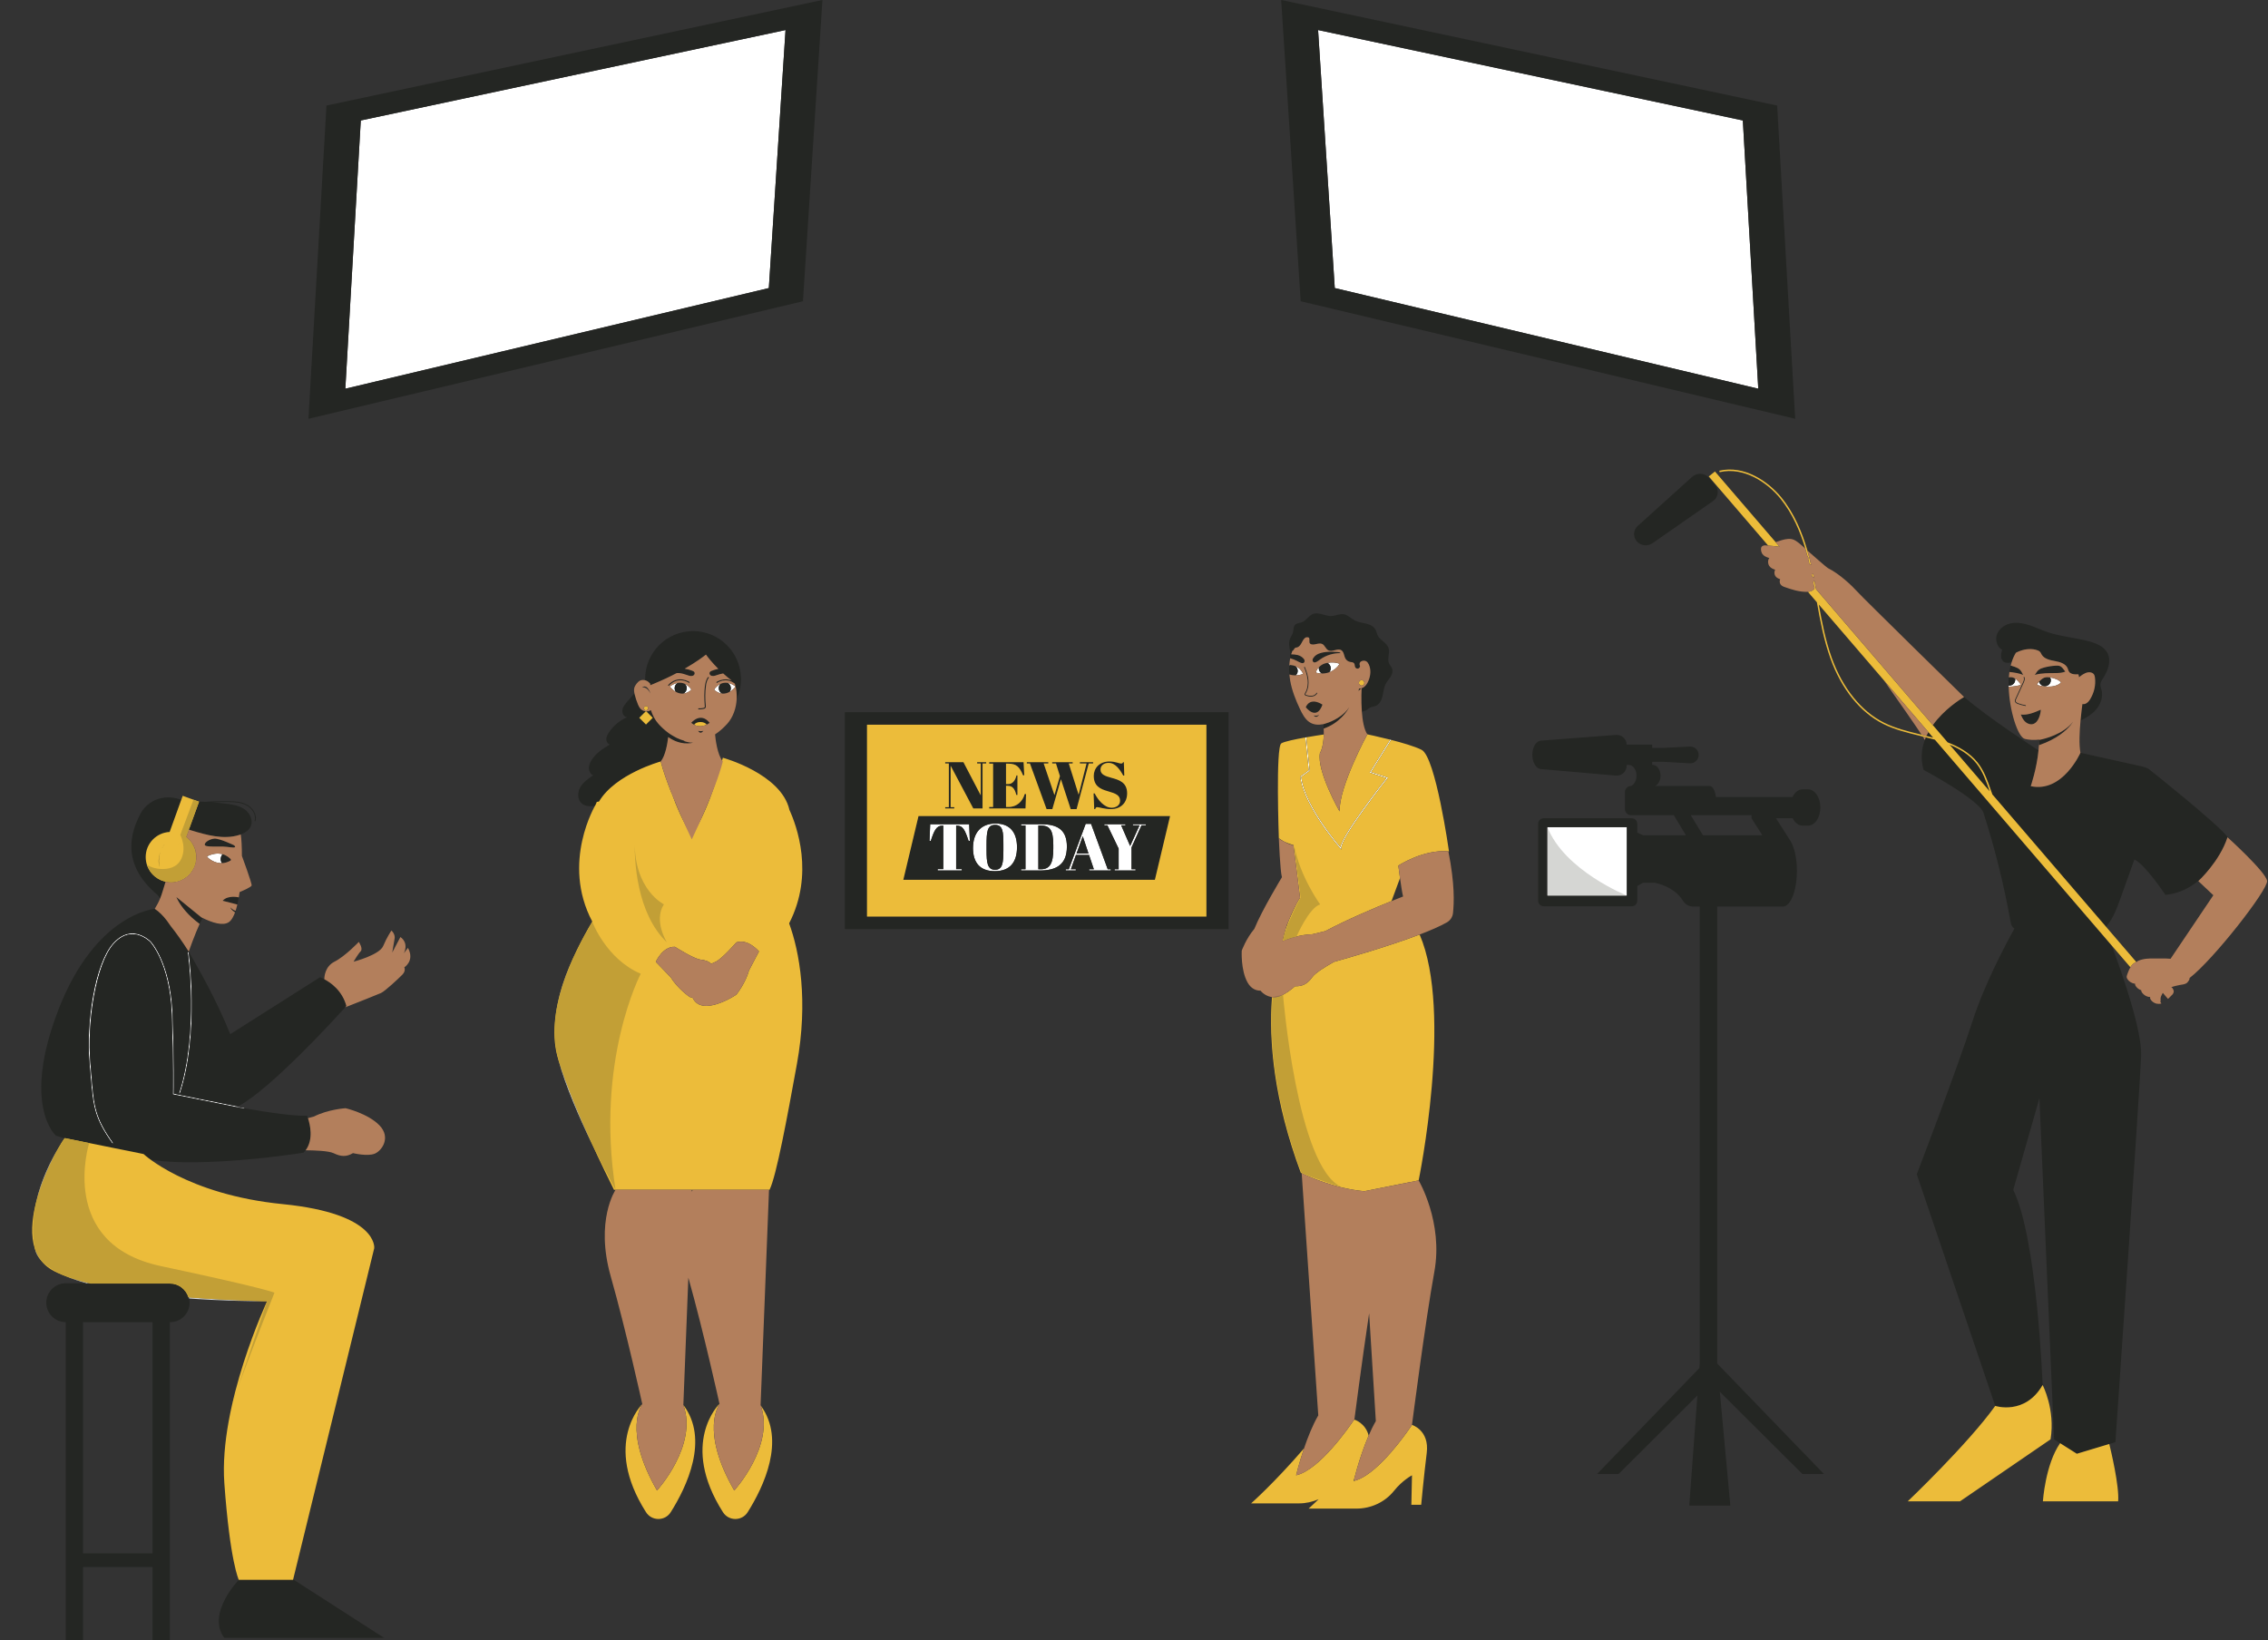
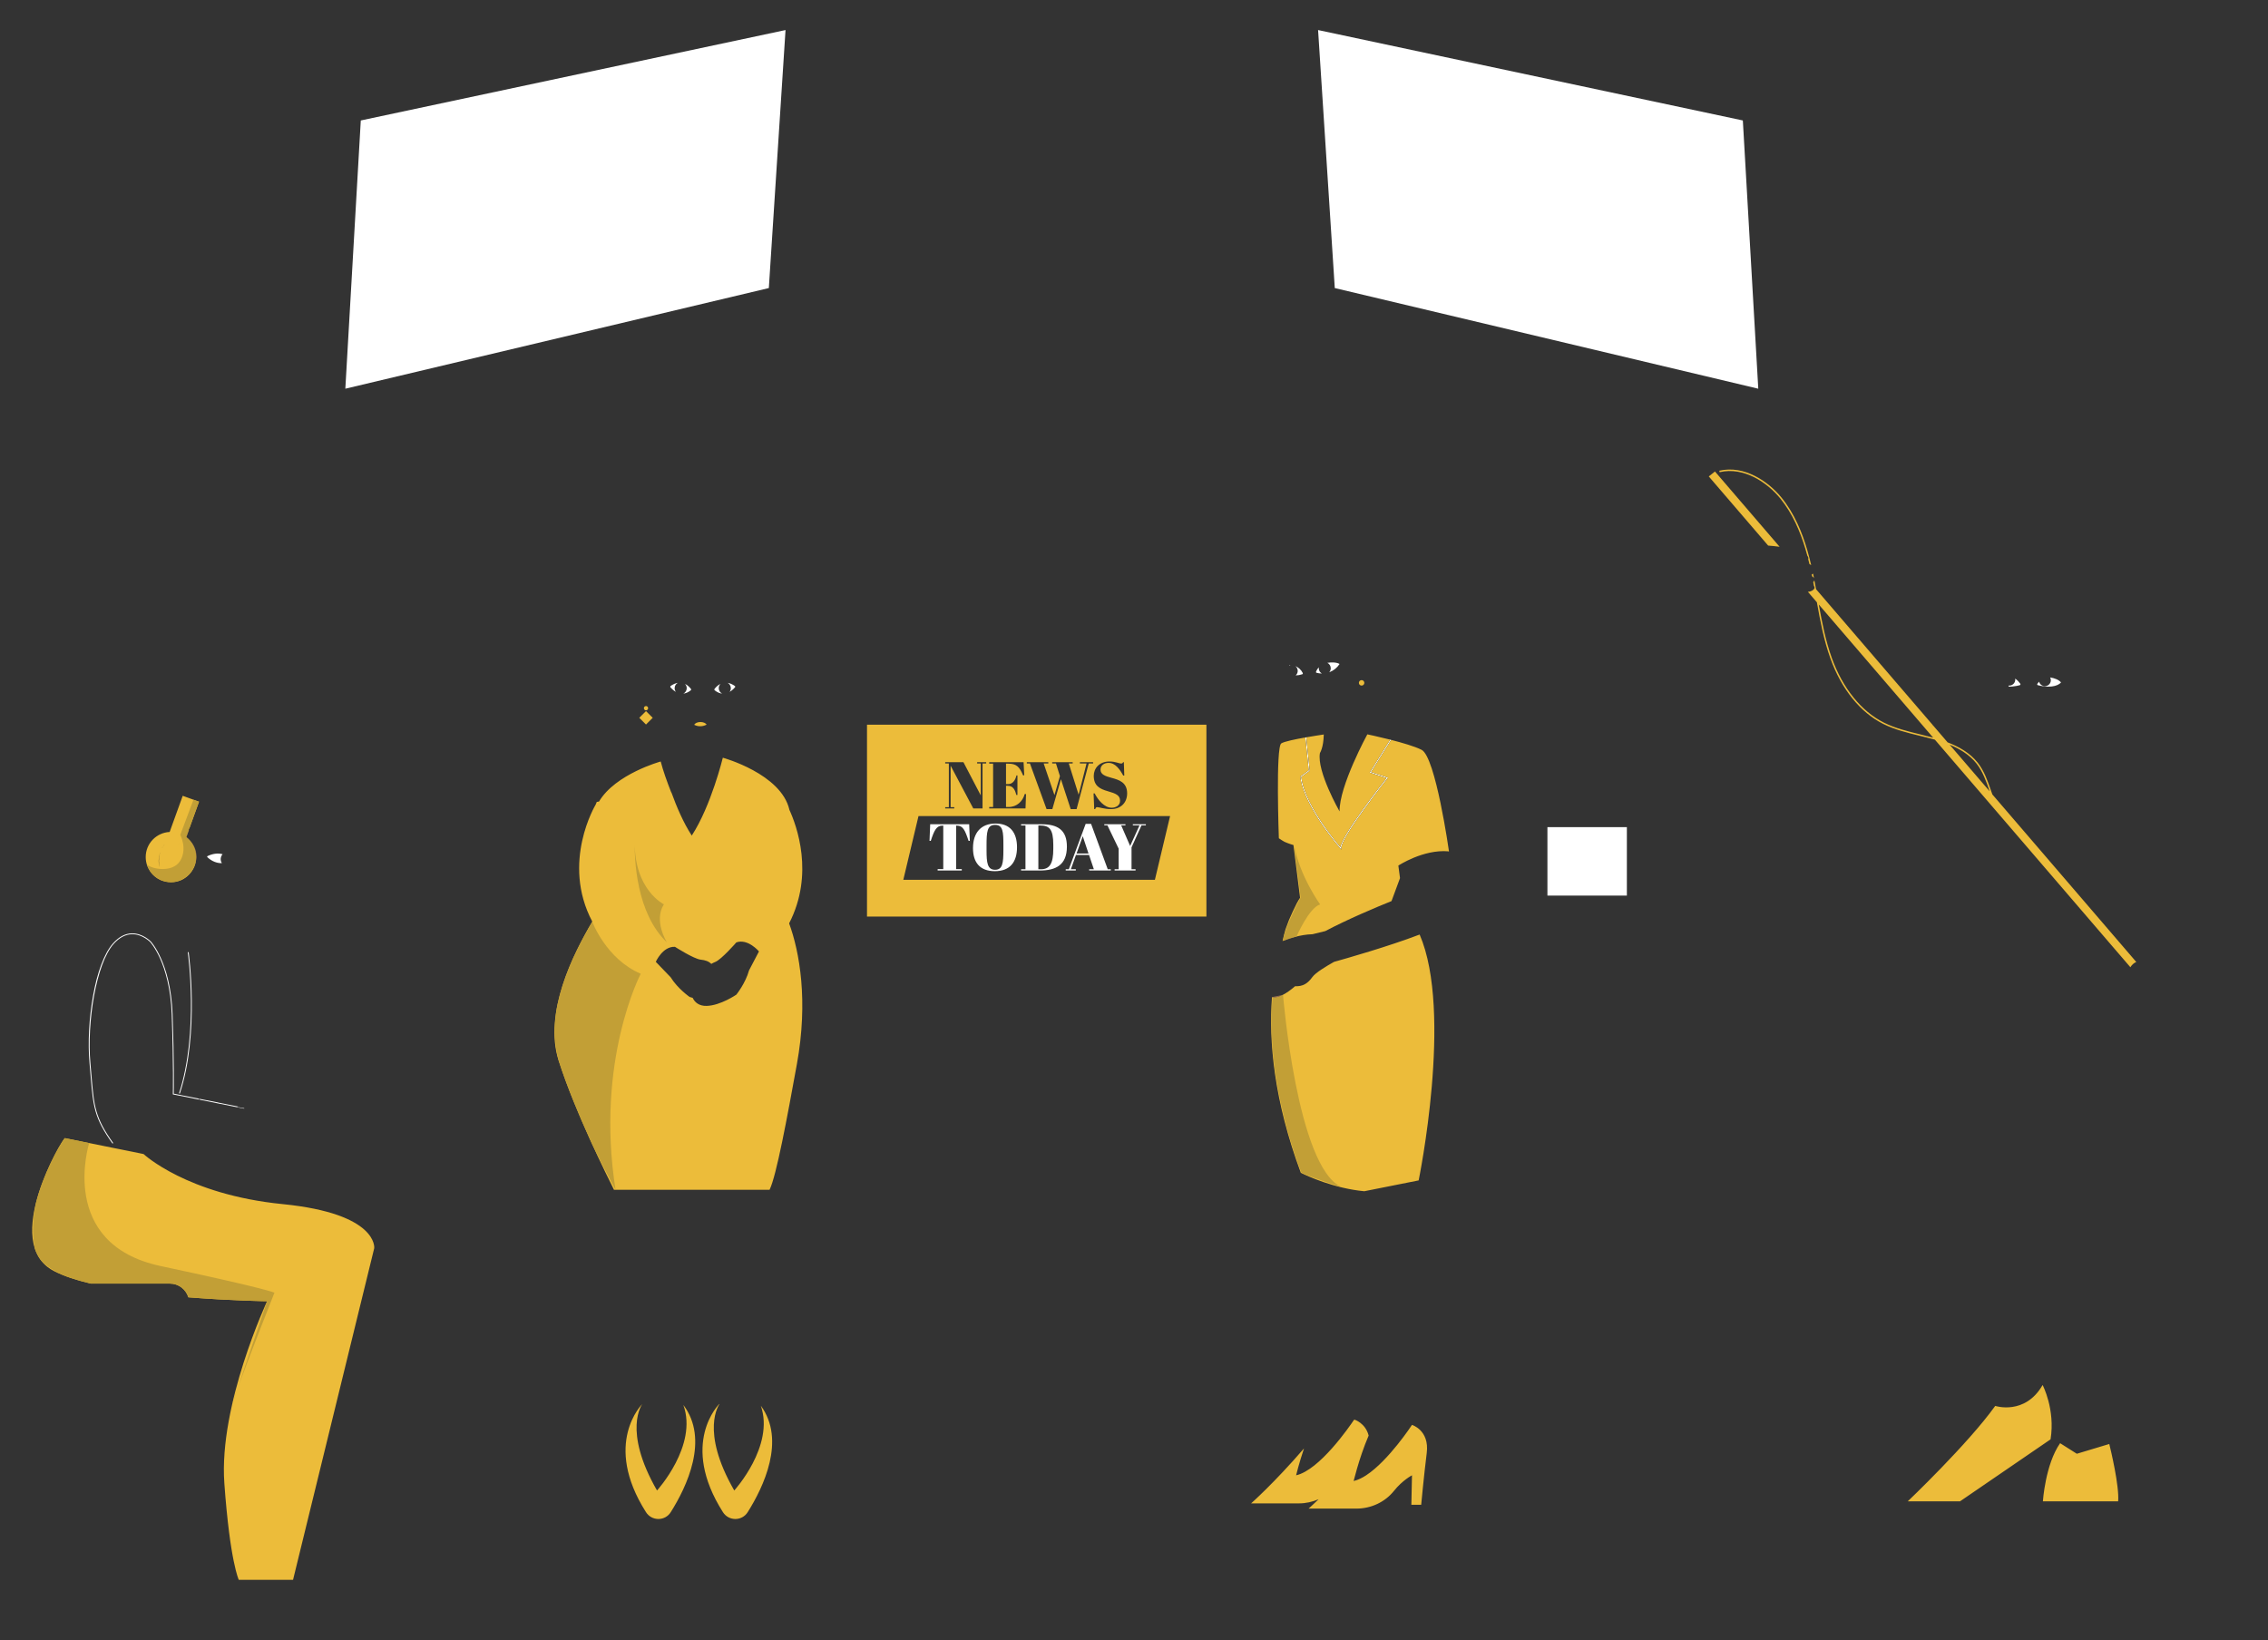
<svg xmlns="http://www.w3.org/2000/svg" height="367.0" preserveAspectRatio="xMidYMid meet" version="1.0" viewBox="-7.2 -0.0 507.4 367.0" width="507.4" zoomAndPan="magnify">
  <rect x="-7.2" y="-0.0" width="507.4" height="367.0" fill="#333333" stroke="none" />
  <g>
    <g id="change1_1">
      <path d="M 37.254 246 L 37.273 245.867 C 37.387 245.938 37.496 246.004 37.605 246.074 C 37.488 246.051 37.367 246.023 37.254 246 M 45.848 247.68 L 46.027 247.582 L 31.668 244.707 C 31.684 243.922 31.793 237.625 31.414 226.934 C 31.199 220.969 29.891 216.863 28.828 214.469 C 27.672 211.867 26.586 210.699 26.539 210.652 C 26.523 210.633 24.773 208.836 22.41 208.836 L 22.34 208.836 C 20.832 208.859 19.406 209.602 18.105 211.047 C 13.98 215.625 12.016 228.875 12.828 237.902 C 12.918 238.887 12.992 239.793 13.062 240.637 C 13.641 247.535 13.855 250.117 17.969 255.871 L 18.129 255.758 C 14.047 250.047 13.832 247.48 13.262 240.621 C 13.191 239.777 13.113 238.871 13.027 237.887 C 12.215 228.914 14.277 215.586 18.25 211.18 C 19.516 209.777 20.891 209.055 22.344 209.031 L 22.41 209.031 C 24.688 209.031 26.379 210.77 26.398 210.785 C 26.406 210.797 27.512 211.984 28.652 214.559 C 29.707 216.938 31.004 221.012 31.215 226.941 C 31.621 238.324 31.473 244.719 31.469 244.785 L 31.469 244.867 L 47.426 248.062 L 47.445 247.965 C 46.91 247.871 46.379 247.777 45.848 247.68 M 32.852 244.625 C 37.312 231.117 34.836 213.242 34.809 213.062 L 35.004 213.035 C 35.031 213.215 37.516 231.137 33.039 244.688 L 32.852 244.625 M 42.438 193.133 C 40.832 193.188 39.621 192.203 39.199 191.805 C 39.113 191.727 39.137 191.594 39.238 191.543 C 40.629 190.891 41.75 190.891 42.602 191.133 C 42.469 191.277 42.359 191.445 42.285 191.637 C 42.082 192.148 42.156 192.703 42.438 193.133 M 444.676 153.316 C 444.426 153.379 444.188 153.434 443.961 153.477 C 443.273 153.605 442.684 153.652 442.18 153.645 L 442.176 153.395 L 442.316 153.402 C 443.059 153.402 443.656 152.801 443.656 152.062 L 443.637 151.836 C 443.887 152 444.121 152.215 444.316 152.422 C 444.516 152.633 444.68 152.84 444.793 152.992 L 444.809 153.09 L 444.82 153.184 L 444.676 153.316 M 451.617 152.195 C 451.617 151.973 451.562 151.766 451.469 151.578 C 452.43 151.723 453.492 152.137 453.891 152.703 C 453.891 152.703 452.941 153.98 449.938 153.555 L 449.902 153.473 C 450.02 153.508 450.145 153.535 450.277 153.535 C 451.02 153.535 451.617 152.938 451.617 152.195 M 449.902 153.473 L 449.938 153.555 C 449.562 153.504 449.164 153.426 448.723 153.316 C 448.578 153.277 448.516 153.109 448.602 152.992 C 448.699 152.863 448.828 152.699 448.98 152.527 C 449.098 152.984 449.453 153.34 449.902 153.473 M 338.992 185.066 L 356.766 185.066 L 356.766 200.387 L 338.992 200.387 L 338.992 185.066 M 246.242 184.426 L 249.156 184.426 L 249.156 184.664 L 248.18 184.664 L 245.949 189.602 L 245.949 194.496 L 246.852 194.496 L 246.852 194.777 L 242.164 194.777 L 242.164 194.496 L 243.066 194.496 L 243.066 189.883 L 240.551 184.664 L 239.855 184.664 L 239.855 184.426 L 244.59 184.426 L 244.59 184.664 L 243.629 184.664 L 245.637 189.289 L 247.738 184.664 L 246.242 184.664 L 246.242 184.426 M 233.648 190.977 L 235.035 187.102 L 236.324 190.977 L 233.648 190.977 M 236.898 184.34 L 235.688 184.34 L 231.918 194.496 L 231.223 194.496 L 231.223 194.777 L 233.484 194.777 L 233.484 194.496 L 232.375 194.496 L 233.516 191.301 L 236.441 191.301 L 237.52 194.496 L 236.473 194.496 L 236.473 194.777 L 241.305 194.777 L 241.305 194.496 L 240.625 194.496 L 236.898 184.34 M 228.445 189.898 C 228.445 193.211 227.66 194.496 225.664 194.496 L 225.102 194.496 L 225.102 184.707 L 225.457 184.707 C 227.527 184.707 228.445 185.449 228.445 189.039 L 228.445 189.898 M 225.812 184.426 L 221.242 184.426 L 221.242 184.707 L 222.219 184.707 L 222.219 194.496 L 221.242 194.496 L 221.242 194.777 L 225.43 194.777 C 228.961 194.777 231.488 193.594 231.488 189.426 C 231.488 185.742 229.465 184.426 225.812 184.426 M 217.281 190.207 C 217.281 193.18 217.074 194.613 215.418 194.613 C 213.688 194.613 213.512 193.02 213.512 190.238 L 213.512 189.172 C 213.512 186.145 213.629 184.574 215.418 184.574 C 217.191 184.574 217.281 186.082 217.281 189.113 L 217.281 190.207 M 215.535 184.266 C 212.238 184.266 210.48 186.363 210.48 189.766 C 210.48 193.02 212.062 194.926 215.359 194.926 C 218.773 194.926 220.328 192.871 220.328 189.574 C 220.328 186.215 218.715 184.266 215.535 184.266 M 209.625 184.426 L 209.773 188.141 L 209.492 188.141 C 208.691 185.73 208.234 184.738 206.891 184.738 L 206.711 184.738 L 206.711 194.465 L 207.969 194.465 L 207.969 194.777 L 202.57 194.777 L 202.57 194.465 L 203.828 194.465 L 203.828 184.738 L 203.637 184.738 C 202.289 184.738 201.789 185.848 201.035 188.141 L 200.754 188.141 L 200.902 184.426 L 209.625 184.426 M 143.73 153.977 C 143.73 154.293 143.84 154.582 144.02 154.812 C 143.391 154.461 142.941 153.965 142.754 153.734 L 142.785 153.52 C 143.387 153.094 143.938 152.875 144.434 152.793 C 144.016 153.02 143.73 153.465 143.73 153.977 M 147.422 154.219 L 147.395 154.414 C 146.789 154.91 146.215 155.137 145.684 155.191 C 146.129 154.969 146.438 154.508 146.438 153.977 C 146.438 153.598 146.281 153.258 146.031 153.012 C 146.773 153.359 147.246 153.969 147.422 154.219 M 157.281 153.734 C 157.094 153.965 156.645 154.461 156.016 154.812 C 156.195 154.582 156.305 154.293 156.305 153.977 C 156.305 153.465 156.02 153.02 155.602 152.793 C 156.098 152.875 156.648 153.094 157.25 153.52 L 157.281 153.734 M 154.352 155.191 C 153.82 155.137 153.246 154.91 152.641 154.414 L 152.613 154.219 C 152.785 153.969 153.262 153.359 154.004 153.012 C 153.754 153.258 153.598 153.598 153.598 153.977 C 153.598 154.508 153.902 154.969 154.352 155.191 M 299.539 172.75 L 303.348 173.988 L 303.254 174.109 C 303.148 174.242 292.668 187.477 292.871 189.812 L 292.898 190.137 L 292.684 189.891 C 292.664 189.867 290.582 187.48 288.449 184.32 C 286.477 181.398 284.055 177.203 283.715 173.793 L 283.711 173.734 L 283.758 173.695 L 285.594 172.367 L 284.828 165.008 L 284.93 164.992 L 285.039 164.98 L 285.816 172.469 L 285.766 172.504 L 283.934 173.832 C 284.289 177.188 286.676 181.316 288.625 184.199 C 290.395 186.824 292.133 188.91 292.672 189.551 C 293.109 186.676 301.906 175.469 302.992 174.098 L 299.219 172.867 L 299.289 172.754 L 303.812 165.496 L 303.832 165.469 L 303.926 165.527 L 304.012 165.582 L 299.539 172.75 M 281.523 148.797 C 281.422 148.816 281.328 148.848 281.238 148.887 L 281.246 148.777 C 281.34 148.781 281.434 148.789 281.523 148.797 M 282.586 149.039 C 283.301 149.328 283.91 149.883 284.25 150.578 L 284.27 150.785 L 284.152 150.863 C 283.676 151.027 283.176 151.113 282.672 151.121 C 282.949 150.871 283.129 150.516 283.129 150.113 C 283.129 149.672 282.914 149.281 282.586 149.039 M 292.488 148.57 C 291.957 149.395 291.156 150.047 290.238 150.398 L 290.176 150.418 C 290.391 150.18 290.52 149.867 290.52 149.523 C 290.52 148.988 290.207 148.527 289.754 148.312 C 290.652 148.156 291.859 148.176 292.488 148.57 M 287.836 149.523 L 287.855 149.301 C 287.594 149.578 287.375 149.906 287.23 150.262 L 287.223 150.473 L 287.348 150.539 C 287.734 150.645 288.133 150.695 288.531 150.699 C 288.117 150.473 287.836 150.031 287.836 149.523 M 287.684 6.723 L 291.418 64.453 L 386.164 86.973 L 382.711 26.953 L 287.684 6.723 M 73.516 26.953 L 168.539 6.723 L 164.805 64.453 L 70.059 86.973 L 73.516 26.953" fill="#fff" />
    </g>
    <g id="change2_1">
-       <path d="M 424.23 163.816 C 424.074 164.094 423.93 164.379 423.797 164.672 C 424.297 164.797 424.797 164.914 425.289 165.051 L 424.23 163.816 M 435 170.863 C 433.426 168.855 431.176 167.535 428.977 166.629 L 437.938 177.062 L 437.902 176.965 C 437.168 174.844 436.406 172.652 435 170.863 M 425.68 165.508 C 425.523 165.461 425.355 165.41 425.207 165.371 C 424.695 165.23 424.176 165.105 423.656 164.977 C 422.73 167.121 422.371 169.57 423.145 172.254 C 423.145 172.254 435.617 178.914 436.551 181.895 C 439.094 189.801 441.105 197.875 442.57 206.051 C 442.66 206.539 442.758 207.047 443.07 207.43 C 443.184 207.57 443.328 207.668 443.477 207.766 C 441.57 211.184 436.777 220.164 434.082 228.527 C 430.664 239.129 421.625 262.746 421.625 262.746 L 439.176 314.574 C 439.176 314.574 445.82 316.758 449.777 309.898 C 449.777 309.895 448.574 277.129 443.207 266.234 L 449.062 245.711 L 452.34 322.055 L 453.691 322.914 L 457.43 325.281 L 464.691 323.094 L 466.066 322.68 C 466.066 322.68 471.508 244.117 471.816 236.273 C 472.039 230.699 467.754 218.289 465.254 211.582 L 425.68 165.508 M 473.816 172.297 C 473.234 171.773 472.43 171.586 471.664 171.414 C 467.188 170.418 462.715 169.426 458.238 168.43 L 458.238 168.438 C 458.238 168.438 454.262 177.465 447.117 175.906 C 447.117 175.906 448.445 172.102 448.855 167.898 C 447.621 167.098 437.441 160.469 432.223 155.949 L 432.094 156.023 C 428.676 158.148 426.531 160.453 425.23 162.266 L 428.523 166.102 C 430.941 167.027 433.5 168.418 435.262 170.656 C 436.699 172.492 437.473 174.711 438.215 176.855 C 438.32 177.156 438.43 177.457 438.535 177.758 L 463.965 207.363 C 465.445 205.676 466.332 203.41 467.105 201.25 C 468.172 198.273 469.238 195.293 470.305 192.316 C 472.625 193.289 477.254 200.234 477.254 200.234 C 487.398 199.219 491.148 187.266 491.148 187.266 C 488.926 184.301 473.816 172.297 473.816 172.297 M 456.008 162.285 C 456.395 161.816 456.559 161.516 456.559 161.516 C 456.312 161.84 456.035 162.133 455.738 162.41 C 453.125 164.875 448.98 165.562 448.98 165.562 L 448.98 166.73 C 453.023 165.359 455.109 163.367 456.008 162.285 M 440.715 145.383 C 440.582 145.867 440.445 146.359 440.473 146.859 C 440.504 147.359 440.723 147.875 441.156 148.125 C 441.418 148.277 441.73 148.32 442.031 148.312 C 442.316 148.301 442.59 148.246 442.852 148.164 C 443.129 147.297 443.457 146.605 443.805 146.043 C 444.129 145.887 444.453 145.734 444.793 145.617 C 446.043 145.191 447.438 145.051 448.672 145.52 C 448.852 145.59 449.027 145.672 449.164 145.809 C 449.344 145.984 449.434 146.234 449.559 146.453 C 450.141 147.441 451.418 147.703 452.547 147.91 C 453.672 148.117 454.957 148.492 455.391 149.551 C 455.492 149.797 455.539 150.062 455.684 150.281 C 455.973 150.734 456.57 150.863 457.105 150.887 C 457.336 150.895 457.566 150.891 457.801 150.875 C 457.848 151.094 457.895 151.312 457.93 151.531 C 458.195 151.305 458.477 151.09 458.785 150.902 C 459.133 150.688 459.512 150.5 459.934 150.438 C 460.359 150.375 460.832 150.461 461.117 150.73 C 461.371 150.965 461.445 151.297 461.484 151.613 C 461.695 153.262 461.32 154.965 460.418 156.441 C 460.156 156.871 459.816 157.309 459.281 157.496 C 459.094 157.562 458.879 157.562 458.676 157.535 C 458.57 158.352 458.398 159.707 458.258 161.238 C 459.484 160.633 460.672 159.93 461.594 158.926 C 462.707 157.715 463.383 155.988 462.961 154.395 C 462.859 154.004 462.688 153.617 462.695 153.211 C 462.703 152.641 463.051 152.141 463.355 151.664 C 464.422 150.012 465.191 147.867 464.285 146.121 C 463.555 144.711 461.953 144.004 460.426 143.57 C 457.238 142.66 453.867 142.477 450.734 141.391 C 449.434 140.941 448.191 140.34 446.887 139.906 C 445.578 139.469 444.184 139.203 442.828 139.445 C 441.473 139.688 440.168 140.516 439.629 141.781 C 439.09 143.047 439.508 144.73 440.715 145.383 M 445.977 161.586 C 446.449 161.98 447.113 162.184 447.695 161.984 C 448.324 161.773 448.73 161.164 448.973 160.555 C 449.199 159.996 449.328 159.402 449.359 158.801 C 447.93 159.43 446.41 160.074 444.859 159.887 L 444.973 160.059 C 445.199 160.633 445.504 161.191 445.977 161.586 M 442.168 153.402 L 442.309 153.41 C 443.051 153.41 443.648 152.809 443.648 152.07 L 443.629 151.844 C 443.387 151.684 443.121 151.566 442.855 151.543 C 442.66 151.527 442.441 151.531 442.211 151.551 C 442.168 152.152 442.156 152.77 442.168 153.402 M 445.449 151.02 L 445.324 150.855 C 445.148 150.5 444.969 150.141 444.688 149.863 C 444.363 149.543 443.934 149.359 443.508 149.203 C 443.219 149.098 442.926 149.008 442.629 148.926 C 442.574 149.141 442.52 149.359 442.473 149.59 C 442.422 149.84 442.379 150.098 442.34 150.359 C 442.871 150.414 443.402 150.484 443.922 150.586 C 444.441 150.691 444.953 150.828 445.449 151.02 M 450.527 151.543 C 450.031 151.586 449.551 151.953 449.172 152.336 L 448.973 152.535 C 449.094 152.992 449.445 153.348 449.895 153.48 C 450.016 153.516 450.141 153.543 450.27 153.543 C 451.012 153.543 451.613 152.941 451.613 152.203 C 451.613 151.98 451.559 151.77 451.461 151.586 C 451.129 151.539 450.805 151.52 450.527 151.543 M 444.25 157.523 C 444.816 157.73 445.406 157.887 446.004 157.977 L 446.031 157.801 C 445.445 157.711 444.867 157.562 444.312 157.355 C 444.078 157.27 443.805 157.141 443.746 156.898 C 443.715 156.742 443.785 156.574 443.863 156.402 C 444.422 155.188 444.977 153.977 445.535 152.766 C 445.734 152.324 445.906 151.82 445.641 151.43 L 445.492 151.531 C 445.707 151.848 445.551 152.297 445.371 152.691 C 444.812 153.902 444.258 155.113 443.699 156.328 C 443.609 156.52 443.527 156.727 443.574 156.938 C 443.648 157.266 443.996 157.43 444.25 157.523 M 454.848 150.277 C 454.672 150.02 454.477 149.773 454.273 149.539 C 454.133 149.375 453.977 149.215 453.785 149.109 C 453.465 148.934 453.078 148.934 452.711 148.953 C 451.824 149 450.941 149.141 450.086 149.371 C 449.645 149.492 449.203 149.641 448.855 149.93 C 448.551 150.184 448.34 150.527 448.137 150.867 L 448.004 151.012 L 448.012 151.016 C 449.531 150.57 451.145 150.633 452.73 150.605 C 453.449 150.59 454.184 150.555 454.848 150.277 M 375.152 106.93 C 374.199 105.812 372.465 105.707 371.367 106.695 L 359.195 117.676 C 358.191 118.582 358.094 120.082 358.969 121.105 C 359.844 122.125 361.391 122.316 362.5 121.539 L 376.02 112.133 C 377.242 111.285 377.461 109.621 376.504 108.5 L 375.152 106.93 M 26.926 295.832 L 11.367 295.832 L 11.367 347.578 L 26.926 347.578 L 26.926 295.832 M 35.008 290.203 C 35.137 290.609 35.223 291.035 35.223 291.484 C 35.223 293.883 33.277 295.832 30.875 295.832 L 30.793 295.832 L 30.793 367 L 26.926 367 L 26.926 350.621 L 11.367 350.621 L 11.367 367 L 7.504 367 L 7.504 295.832 C 5.102 295.832 3.156 293.883 3.156 291.484 C 3.156 289.082 5.102 287.133 7.504 287.133 L 30.875 287.133 C 32.828 287.133 34.461 288.43 35.008 290.203 M 58.43 353.422 L 46.293 353.422 C 46.293 353.422 38.91 360.961 42.969 366.469 L 78.723 366.469 L 58.43 353.422 M 32.852 244.625 L 33.039 244.688 C 37.516 231.137 35.031 213.215 35.004 213.035 L 34.809 213.062 C 34.836 213.242 37.312 231.117 32.852 244.625 M 31.668 244.707 C 31.684 243.922 31.793 237.625 31.414 226.934 C 31.199 220.969 29.891 216.863 28.828 214.469 C 27.672 211.867 26.586 210.699 26.539 210.652 C 26.523 210.633 24.773 208.836 22.41 208.836 L 22.34 208.836 C 20.832 208.859 19.406 209.602 18.105 211.047 C 13.98 215.625 12.016 228.875 12.828 237.902 C 12.918 238.887 12.992 239.793 13.062 240.637 C 13.641 247.535 13.855 250.117 17.969 255.871 L 18.129 255.758 C 14.047 250.047 13.832 247.48 13.262 240.621 C 13.191 239.777 13.113 238.871 13.027 237.887 C 12.215 228.914 14.277 215.586 18.25 211.18 C 19.516 209.777 20.891 209.055 22.344 209.031 L 22.41 209.031 C 24.688 209.031 26.379 210.77 26.398 210.785 C 26.406 210.797 27.512 211.984 28.652 214.559 C 29.707 216.938 31.004 221.012 31.215 226.941 C 31.621 238.324 31.473 244.719 31.469 244.785 L 31.469 244.867 L 47.426 248.062 L 47.445 247.965 C 53.004 248.949 58.586 249.754 61.5 249.645 C 61.5 249.645 61.586 249.844 61.695 250.18 C 62.133 251.488 63.012 254.941 61.172 257.379 C 61.031 257.562 60.883 257.742 60.715 257.914 C 60.715 257.914 27.23 263.293 19.453 257.039 C 12.355 256.5 5.312 254.105 5.312 254.105 C 5.312 254.105 -2.434 247.414 5.879 225.906 C 14.191 204.398 27.422 203.348 27.422 203.348 C 27.422 203.348 28.559 203.926 31.098 206.879 C 32.492 208.496 33.668 210.555 35.02 212.922 C 37.547 217.352 40.984 223.23 44.316 231.395 L 64.398 218.66 C 64.398 218.66 64.785 218.797 65.359 219.102 C 66.773 219.848 69.363 221.637 70.297 225.094 C 70.297 225.094 70.199 225.203 70.031 225.391 C 67.93 227.723 53.398 243.676 46.027 247.582 L 31.668 244.707 M 48.113 180.07 C 46.828 179.355 45.316 179.281 43.875 179.262 C 42.129 179.238 40.375 179.289 38.621 179.402 C 38.16 179.375 37.695 179.363 37.227 179.348 L 37.324 179.379 L 35.168 185.34 L 35.062 185.637 C 35.223 185.684 35.379 185.73 35.539 185.781 C 39.066 186.852 42.859 187.926 46.375 186.805 L 46.539 186.746 L 46.664 186.703 C 47.613 186.352 48.527 185.773 48.914 184.852 C 49.473 183.523 48.715 181.934 47.543 181.102 C 46.371 180.266 44.895 180.016 43.465 179.836 C 42.41 179.703 41.348 179.602 40.285 179.52 C 41.48 179.469 42.68 179.445 43.871 179.457 C 45.285 179.477 46.773 179.551 48.02 180.242 C 49.168 180.879 50.164 182.305 49.758 183.699 L 49.945 183.758 C 50.383 182.266 49.328 180.742 48.113 180.07 M 30.754 186.152 L 33.348 178.977 L 33.246 178.938 C 30.859 177.992 28.121 178.312 26.086 179.879 C 25.754 180.137 25.438 180.43 25.141 180.758 C 24.789 181.148 24.469 181.598 24.203 182.109 C 22.246 185.879 19.52 193.152 28.078 200.27 L 28.637 201.02 C 28.691 200.879 28.738 200.73 28.793 200.59 C 28.844 200.449 28.902 200.309 28.949 200.164 L 29.02 199.949 L 29.086 199.734 L 29.133 199.586 L 29.215 199.332 L 29.234 199.258 L 29.262 199.18 L 29.367 198.84 L 29.441 198.602 L 29.465 198.516 L 29.539 198.277 L 29.547 198.25 L 29.559 198.215 L 29.598 198.082 L 29.629 197.984 L 29.648 197.922 L 29.68 197.82 L 29.711 197.715 L 29.723 197.676 L 29.738 197.625 L 29.781 197.477 L 29.789 197.457 L 29.793 197.445 L 29.844 197.277 C 27.301 196.727 25.398 194.469 25.398 191.766 C 25.398 188.746 27.773 186.305 30.754 186.152 M 45.367 189.551 C 45.531 189.422 45.156 189.129 45.156 189.129 C 45.156 189.129 41.91 187.559 40.758 187.648 C 39.605 187.738 38.477 188.562 38.617 189.059 C 38.723 189.445 40.27 189.43 41.555 189.414 C 41.934 189.406 42.285 189.402 42.574 189.41 C 43.719 189.43 45.07 189.781 45.367 189.551 M 44.316 202.996 C 44.535 203.684 45.383 204.121 45.383 204.121 L 45.504 203.812 L 45.512 203.781 C 44.891 203.664 44.316 202.996 44.316 202.996 M 42.605 201.543 L 45.895 202.387 L 45.941 202.199 L 46.215 200.828 L 46.223 200.789 C 46.223 200.789 43.844 200.188 42.605 201.543 M 44.457 192.293 C 44.215 192.016 43.59 191.414 42.602 191.133 C 42.469 191.277 42.359 191.445 42.285 191.637 C 42.082 192.148 42.156 192.703 42.438 193.133 C 43.047 193.113 43.715 192.945 44.418 192.535 L 44.457 192.293 M 32.262 200.719 C 32.262 200.719 32.406 201.105 32.773 201.738 C 33.441 202.879 34.844 204.82 37.465 206.727 C 37.672 206.273 37.879 205.844 38.082 205.449 L 37.84 205.254 L 32.262 200.719 M 386.164 86.973 L 382.711 26.953 L 287.684 6.723 L 291.418 64.453 L 386.164 86.973 M 394.422 93.703 L 283.789 67.406 L 279.426 -0.004 L 390.387 23.617 L 394.422 93.703 M 70.059 86.973 L 164.805 64.453 L 168.539 6.723 L 73.516 26.953 L 70.059 86.973 M 65.836 23.617 L 176.797 -0.004 L 172.438 67.406 L 61.805 93.703 L 65.836 23.617 M 373.785 186.891 L 387.078 186.891 L 384.652 183.09 L 384.652 182.398 L 371.066 182.398 L 373.785 186.891 M 356.766 185.066 L 338.992 185.066 L 338.992 200.387 L 356.766 200.387 L 356.766 185.066 M 396.027 329.801 L 377.562 311.406 L 379.914 336.879 L 370.727 336.879 L 372.539 312.246 L 354.922 329.801 L 350.102 329.801 L 372.992 306.109 L 373.066 305.098 L 373.066 202.844 L 371.598 202.844 C 371.477 202.844 371.355 202.836 371.238 202.82 L 371.227 202.844 L 371.227 202.816 C 370.461 202.707 369.777 202.262 369.363 201.598 C 367.254 198.199 362.992 197.523 362.992 197.523 L 360.387 197.523 L 360.387 197.5 L 359.094 198.25 L 359.094 201.551 C 359.094 202.23 358.543 202.781 357.859 202.781 L 338.156 202.781 C 337.477 202.781 336.926 202.23 336.926 201.551 L 336.926 184.324 C 336.926 183.641 337.477 183.09 338.156 183.09 L 357.859 183.09 C 358.543 183.09 359.094 183.641 359.094 184.324 L 359.094 186.293 L 360.387 186.891 L 369.984 186.891 L 367.266 182.398 L 357.699 182.398 C 356.945 182.398 356.336 181.789 356.336 181.035 L 356.336 177.23 C 356.336 176.477 356.945 175.867 357.695 175.863 C 358.41 175.551 358.926 174.641 358.926 173.562 C 358.926 172.227 358.133 171.141 357.148 171.141 L 356.723 171.141 L 356.723 171.32 C 356.723 172.625 355.602 173.652 354.301 173.539 L 337.59 172.082 L 337.59 172.074 C 336.496 172.055 335.613 170.641 335.613 168.898 C 335.613 167.43 336.238 166.199 337.09 165.832 C 337.246 165.762 337.414 165.723 337.59 165.719 L 337.59 165.715 L 354.324 164.438 C 355.617 164.34 356.723 165.363 356.723 166.66 L 356.723 166.602 L 362.434 166.602 L 362.434 167.332 L 365.125 167.332 L 370.855 167.043 C 371.93 166.988 372.828 167.844 372.828 168.918 C 372.828 169.996 371.922 170.855 370.844 170.793 L 365.125 170.465 L 362.434 170.465 L 362.434 171.141 L 362.73 171.141 L 362.73 171.16 C 363.613 171.301 364.297 172.32 364.297 173.562 C 364.297 174.641 363.781 175.551 363.066 175.863 L 375.277 175.863 C 375.957 175.863 376.523 176.918 376.684 178.34 L 393.824 178.34 C 394.32 177.301 395.137 176.617 396.062 176.617 L 397.312 176.617 C 398.824 176.617 400.055 178.438 400.055 180.676 C 400.055 182.918 398.824 184.738 397.312 184.738 L 396.062 184.738 C 395.16 184.738 394.363 184.086 393.863 183.09 L 390.129 183.09 L 393.484 188.344 L 393.465 188.344 C 393.586 188.555 393.699 188.777 393.805 189.023 C 394.422 190.48 394.809 192.559 394.809 194.867 C 394.809 196.816 394.535 198.602 394.074 199.984 C 393.496 201.734 392.629 202.844 391.66 202.844 L 376.984 202.844 L 376.984 305.098 L 400.848 329.801 L 396.027 329.801 M 144.203 165.113 C 143.695 164.871 143.219 164.59 142.77 164.289 C 142.523 164.129 142.375 164.027 142.375 164.027 C 142.375 164.027 142.352 164.367 142.293 164.891 L 142.289 164.914 C 143.641 165.871 144.902 166.219 145.883 166.312 C 147.078 166.426 147.855 166.168 147.855 166.168 C 147.23 166.191 146.551 166.047 145.891 165.828 C 145.297 165.633 144.715 165.371 144.203 165.113 M 147.445 161.73 C 147.668 161.914 147.887 162.059 148.105 162.172 L 148.152 162.109 L 148.305 161.926 L 148.5 161.805 L 148.613 161.73 L 148.617 161.73 C 148.715 161.688 148.824 161.656 148.938 161.629 L 149.027 161.598 C 149.137 161.578 149.254 161.57 149.367 161.566 L 149.504 161.551 L 149.551 161.555 C 149.699 161.559 149.844 161.57 149.977 161.598 L 150.059 161.625 C 150.176 161.652 150.289 161.684 150.387 161.73 L 150.395 161.73 L 150.516 161.805 L 150.691 161.914 L 150.895 162.145 C 151.309 161.945 151.562 161.73 151.562 161.73 C 149.512 159.188 147.445 161.73 147.445 161.73 M 142.391 164.027 C 141.504 163.387 140.738 162.664 140.094 161.941 C 139.34 161.094 138.781 160.039 138.422 158.895 C 138.152 159.059 137.852 159.164 137.535 159.176 L 137.387 159.168 L 138.828 160.609 L 137.324 162.113 L 135.82 160.609 L 137.273 159.16 C 136.801 159.109 136.352 158.891 136.043 158.531 C 135.82 158.273 135.672 157.957 135.539 157.645 C 135.227 156.906 134.977 156.148 134.789 155.371 L 134.734 155.129 C 134.199 155.75 133.66 156.375 133.125 156.996 C 132.648 157.547 132.156 158.141 132.043 158.859 C 131.93 159.578 132.379 160.434 133.105 160.477 C 131.434 161.199 129.984 162.422 128.988 163.945 C 128.703 164.379 128.449 164.863 128.441 165.383 C 128.434 165.902 128.742 166.461 129.25 166.578 C 127.629 167.523 125.996 168.605 125.055 170.23 C 124.742 170.766 124.512 171.375 124.551 171.996 C 124.586 172.617 124.938 173.246 125.516 173.48 C 124.41 174.219 123.27 175 122.613 176.156 C 121.957 177.312 121.961 178.957 122.98 179.809 C 123.871 180.551 125.152 180.453 126.316 180.27 C 129.461 173.441 140.613 170.383 140.613 170.383 C 141.68 169.098 142.129 166.305 142.293 164.891 L 142.375 164.027 L 142.391 164.027 M 147.109 152.633 C 147.086 152.613 144.516 150.832 142.23 153.32 L 142.402 153.48 C 144.547 151.137 146.879 152.75 146.977 152.82 L 147.109 152.633 M 150.117 158.406 C 149.758 158.477 149.395 158.508 149.023 158.492 L 149.02 158.723 L 149.195 158.727 C 149.52 158.727 149.844 158.695 150.16 158.633 C 150.457 158.574 150.637 158.453 150.691 158.273 L 150.703 158.016 C 150.547 156.309 150.559 154.836 150.734 153.508 C 150.82 152.855 150.969 152.121 151.426 151.598 L 151.25 151.445 C 150.754 152.016 150.598 152.793 150.504 153.477 C 150.328 154.82 150.316 156.312 150.473 158.039 L 150.473 158.203 C 150.441 158.297 150.324 158.367 150.117 158.406 M 144.434 152.793 C 144.016 153.02 143.73 153.465 143.73 153.977 C 143.73 154.293 143.84 154.582 144.02 154.812 C 144.488 155.074 145.051 155.254 145.684 155.191 C 146.129 154.969 146.438 154.508 146.438 153.977 C 146.438 153.598 146.281 153.258 146.031 153.012 C 145.59 152.805 145.055 152.688 144.434 152.793 M 155.602 152.793 C 154.98 152.688 154.445 152.805 154.004 153.012 C 153.754 153.258 153.598 153.598 153.598 153.977 C 153.598 154.508 153.902 154.969 154.352 155.191 C 154.98 155.254 155.547 155.074 156.016 154.812 C 156.195 154.582 156.305 154.293 156.305 153.977 C 156.305 153.465 156.02 153.02 155.602 152.793 M 148.984 163.512 C 149.543 164.496 150.156 163.512 150.156 163.512 C 149.543 163.723 148.984 163.512 148.984 163.512 M 158.582 151.941 C 158.582 151.789 158.566 151.648 158.562 151.5 L 158.559 151.484 C 158.32 145.773 153.625 141.211 147.855 141.211 C 141.93 141.211 137.125 146.016 137.125 151.941 C 137.125 152.031 137.137 152.117 137.137 152.207 L 137.223 152.238 L 137.473 152.332 C 137.789 152.484 138.051 152.723 138.281 152.988 L 138.27 153.324 L 138.305 153.309 L 138.488 153.234 C 138.699 153.148 138.902 153.062 139.109 152.977 C 141.039 152.176 142.738 151.367 144.199 150.598 C 144.379 150.598 144.555 150.582 144.73 150.598 C 145.391 150.664 146.016 150.863 146.621 151.074 C 146.844 151.152 147.062 151.234 147.305 151.254 C 147.543 151.277 147.805 151.23 147.988 151.086 C 148.156 150.949 148.238 150.738 148.199 150.547 C 148.156 150.355 147.992 150.195 147.785 150.141 L 147.746 150.105 C 147.191 149.875 146.594 149.719 145.98 149.621 C 148.699 148.059 150.289 146.828 150.738 146.465 C 151.117 146.992 152.047 148.207 153.504 149.656 C 152.98 149.758 152.469 149.906 151.988 150.105 L 151.949 150.141 C 151.742 150.195 151.578 150.355 151.539 150.547 C 151.496 150.738 151.578 150.949 151.746 151.086 C 151.934 151.23 152.195 151.277 152.434 151.254 C 152.672 151.234 152.895 151.152 153.113 151.074 C 153.59 150.91 154.082 150.77 154.586 150.68 C 155.176 151.207 155.82 151.754 156.535 152.297 C 154.707 151.477 153.059 152.617 153.039 152.633 L 153.172 152.82 C 153.262 152.758 155.219 151.41 157.191 152.969 C 157.227 153.09 157.262 153.203 157.297 153.324 C 157.566 154.328 157.656 155.371 157.609 156.391 C 158.227 155.035 158.582 153.531 158.582 151.941 M 292.762 160.191 C 290.906 161.566 288.867 162.031 288.867 162.031 L 288.867 162.059 C 288.895 162.34 288.914 162.609 288.93 162.867 L 288.941 163.027 C 290.684 162.422 291.973 161.465 292.883 160.566 C 293.188 160.266 293.449 159.973 293.672 159.703 C 294.348 158.871 294.648 158.242 294.648 158.242 C 294.125 159.039 293.453 159.676 292.762 160.191 M 304.246 149.629 C 304.094 149.184 303.727 148.84 303.539 148.402 C 303.094 147.348 303.805 146.09 303.449 145 C 303.055 143.777 301.516 143.27 300.98 142.105 C 300.809 141.727 300.754 141.305 300.566 140.934 C 300.176 140.148 299.289 139.742 298.434 139.531 C 297.578 139.32 296.68 139.238 295.898 138.832 C 295.062 138.398 294.391 137.609 293.469 137.445 C 292.523 137.277 291.598 137.809 290.641 137.84 C 290.066 137.859 289.492 137.699 288.922 137.539 C 288.109 137.312 287.309 137.086 286.539 137.379 C 285.559 137.758 285.02 138.891 284.027 139.246 C 283.535 139.426 282.945 139.41 282.57 139.773 C 282.109 140.223 282.227 140.977 282.039 141.594 C 281.91 142.02 281.633 142.383 281.453 142.793 C 281.043 143.738 281.223 144.809 281.449 145.824 L 281.477 145.973 C 281.426 146.395 281.402 146.82 281.422 147.246 L 281.453 147.266 L 281.535 147.32 C 282 147.453 282.453 147.625 282.887 147.848 C 283.203 148.008 283.512 148.191 283.844 148.312 C 284.043 148.383 284.273 148.426 284.453 148.316 C 284.684 148.18 284.723 147.84 284.602 147.598 L 284.586 147.566 L 284.449 147.383 C 284.297 147.191 284.008 146.918 283.535 146.711 C 283.422 146.66 283.305 146.617 283.184 146.582 L 283.027 146.547 C 282.578 146.445 282.121 146.406 281.664 146.406 C 281.742 146.148 281.828 145.898 281.926 145.648 C 282.039 145.605 282.148 145.504 282.219 145.398 C 282.332 145.227 282.426 145.023 282.609 144.938 C 282.711 144.891 282.824 144.891 282.934 144.867 C 283.438 144.766 283.77 144.285 284.008 143.828 C 284.242 143.379 284.477 142.887 284.914 142.637 C 285.113 142.586 285.305 142.566 285.484 142.609 C 286.004 142.723 285.492 143.754 285.934 144.047 C 286.332 144.309 286.816 144.203 287.309 144.098 C 287.762 144 288.219 143.902 288.617 144.094 C 289.211 144.387 289.391 145.211 289.977 145.512 C 290.41 145.734 290.914 145.609 291.414 145.484 C 291.945 145.352 292.473 145.219 292.906 145.5 C 293.496 145.887 293.457 146.758 293.812 147.367 C 294.031 147.746 294.422 148.023 294.852 148.105 C 295.16 148.168 295.523 148.152 295.723 148.391 C 295.934 148.641 295.844 149.039 296.008 149.324 C 296.133 149.539 296.406 149.652 296.645 149.59 C 296.883 149.523 297.066 149.289 297.07 149.043 C 297.07 149.043 296.738 148.363 297.281 148.004 C 297.633 147.812 298.07 147.758 298.422 147.945 C 298.695 148.09 298.879 148.359 299.012 148.637 C 299.578 149.809 299.441 151.223 298.914 152.41 C 298.699 152.891 298.422 153.352 298.008 153.676 C 297.68 153.934 297.262 154.09 296.852 154.066 C 296.809 154.242 296.758 154.418 296.711 154.594 L 297.422 153.988 C 297.422 153.988 297.27 156.559 297.473 159.234 L 297.566 159.211 C 297.926 159.129 298.289 159.043 298.598 158.844 C 298.809 158.703 298.984 158.516 299.199 158.383 C 299.613 158.137 300.129 158.133 300.574 157.945 C 301.43 157.594 301.887 156.652 302.102 155.754 C 302.316 154.855 302.375 153.898 302.793 153.074 C 303.086 152.496 303.535 152.02 303.879 151.469 C 304.223 150.922 304.453 150.242 304.246 149.629 M 287.895 146.234 L 287.746 146.293 L 287.742 146.293 C 287.629 146.344 287.52 146.402 287.414 146.469 C 286.977 146.738 286.727 147.047 286.598 147.258 L 286.492 147.457 L 286.477 147.492 C 286.395 147.75 286.477 148.078 286.727 148.184 C 286.918 148.266 287.141 148.191 287.328 148.094 C 287.641 147.934 287.922 147.707 288.215 147.504 C 289.523 146.59 291.129 146.105 292.723 146.145 C 292.613 145.957 292.367 145.922 292.152 145.902 C 290.723 145.789 289.238 145.738 287.895 146.234 M 282.586 149.039 C 282.449 148.984 282.316 148.934 282.176 148.902 C 281.988 148.855 281.766 148.82 281.523 148.797 C 281.422 148.816 281.328 148.848 281.238 148.887 C 281.195 149.562 281.207 150.246 281.266 150.922 C 281.719 151.059 282.195 151.125 282.672 151.121 C 282.949 150.871 283.129 150.516 283.129 150.113 C 283.129 149.672 282.914 149.281 282.586 149.039 M 289.754 148.312 C 289.543 148.348 289.348 148.395 289.184 148.449 C 288.676 148.609 288.223 148.91 287.855 149.301 L 287.836 149.523 C 287.836 150.031 288.117 150.473 288.531 150.699 C 289.094 150.703 289.652 150.613 290.176 150.418 C 290.391 150.18 290.52 149.867 290.52 149.523 C 290.52 148.988 290.207 148.527 289.754 148.312 M 288.668 157.66 C 285.723 155.82 284.934 158.242 284.934 158.242 C 284.934 158.242 287.328 161.422 288.668 157.66 M 286.664 160.082 C 287.426 160.871 287.918 159.883 287.918 159.883 C 287.465 160.324 286.664 160.082 286.664 160.082 M 284.938 155.66 L 284.727 155.539 C 284.582 155.355 284.73 155.109 284.789 155.012 C 285.387 154.016 285.418 152.898 285.344 152.137 C 285.238 151.09 284.875 150.09 284.559 149.32 L 284.828 149.5 C 285.121 150.242 285.43 151.152 285.523 152.121 C 285.605 152.906 285.566 154.066 284.945 155.109 C 284.848 155.266 284.824 155.367 284.871 155.422 L 284.996 155.488 C 285.359 155.609 285.848 155.742 286.32 155.68 C 286.797 155.617 287.191 155.352 287.355 154.988 L 287.523 155.062 C 287.332 155.484 286.883 155.789 286.348 155.859 C 286.25 155.875 286.156 155.879 286.062 155.879 C 285.645 155.879 285.25 155.766 284.938 155.66 M 243.383 179.18 C 243.383 177.953 242.469 177.555 240.648 177.035 C 238.859 176.535 237.496 175.824 237.496 173.59 C 237.496 171.934 238.727 170.383 241.004 170.383 C 242.363 170.383 243.133 170.84 243.637 170.84 C 243.887 170.84 243.961 170.738 244.062 170.547 L 244.227 170.547 L 244.328 173.531 L 244.094 173.531 C 243.34 172.172 242.332 170.695 240.812 170.695 C 239.746 170.695 239.008 171.312 239.008 172.188 C 239.008 173.281 240.012 173.652 241.504 174.051 C 243.145 174.492 244.965 175.055 244.965 177.508 C 244.965 179.637 243.516 181.043 241.344 181.043 C 239.91 181.043 238.668 180.598 238.254 180.598 C 238.016 180.598 237.93 180.762 237.809 181.043 L 237.602 181.043 L 237.453 177.523 L 237.703 177.523 C 238.445 179.004 239.879 180.73 241.504 180.73 C 242.391 180.73 243.383 180.258 243.383 179.18 M 223.219 170.828 L 222.523 170.828 L 222.523 170.547 L 227.328 170.547 L 227.328 170.828 L 226.293 170.828 L 228.703 177.906 L 229.93 173.652 L 229.043 170.828 L 228.199 170.828 L 228.199 170.547 L 232.781 170.547 L 232.781 170.828 L 231.91 170.828 L 234.113 177.82 L 235.887 170.828 L 234.395 170.828 L 234.395 170.547 L 237.352 170.547 L 237.352 170.828 L 236.375 170.828 L 233.656 181.043 L 232.34 181.043 L 230.152 174.359 L 228.23 181.043 L 226.941 181.043 L 223.219 170.828 M 222.227 180.895 L 214.109 180.895 L 214.109 180.57 L 214.98 180.57 L 214.98 170.871 L 214.109 170.871 L 214.109 170.547 L 221.797 170.547 L 221.945 173.473 L 221.68 173.473 C 220.867 171.535 220.172 170.871 218.383 170.871 L 217.867 170.871 L 217.867 175.438 L 218.367 175.438 C 219.328 175.438 219.949 174.625 220.203 173.504 L 220.422 173.504 L 220.422 177.879 L 220.172 177.879 C 219.816 176.398 219.254 175.824 218.223 175.824 L 217.867 175.824 L 217.867 180.57 L 218.426 180.57 C 220.305 180.57 221.605 179.285 222.051 177.672 L 222.348 177.672 L 222.227 180.895 M 206.289 180.895 L 204.266 180.895 L 204.266 180.613 L 205.078 180.613 L 205.078 170.828 L 204.266 170.828 L 204.266 170.547 L 208.344 170.547 L 212.219 177.969 L 212.219 170.828 L 211.406 170.828 L 211.406 170.547 L 213.43 170.547 L 213.43 170.828 L 212.617 170.828 L 212.617 180.895 L 210.547 180.895 L 205.477 171.328 L 205.477 180.613 L 206.289 180.613 L 206.289 180.895 M 249.156 184.664 L 248.18 184.664 L 245.949 189.602 L 245.949 194.496 L 246.852 194.496 L 246.852 194.777 L 242.164 194.777 L 242.164 194.496 L 243.066 194.496 L 243.066 189.883 L 240.551 184.664 L 239.855 184.664 L 239.855 184.426 L 244.59 184.426 L 244.59 184.664 L 243.629 184.664 L 245.637 189.289 L 247.738 184.664 L 246.242 184.664 L 246.242 184.426 L 249.156 184.426 L 249.156 184.664 M 241.305 194.777 L 236.473 194.777 L 236.473 194.496 L 237.52 194.496 L 236.441 191.301 L 233.516 191.301 L 232.375 194.496 L 233.484 194.496 L 233.484 194.777 L 231.223 194.777 L 231.223 194.496 L 231.918 194.496 L 235.688 184.34 L 236.898 184.34 L 240.625 194.496 L 241.305 194.496 L 241.305 194.777 M 225.43 194.777 L 221.242 194.777 L 221.242 194.496 L 222.219 194.496 L 222.219 184.707 L 221.242 184.707 L 221.242 184.426 L 225.812 184.426 C 229.465 184.426 231.488 185.742 231.488 189.426 C 231.488 193.594 228.961 194.777 225.43 194.777 M 215.359 194.926 C 212.062 194.926 210.48 193.02 210.48 189.766 C 210.48 186.363 212.238 184.266 215.535 184.266 C 218.715 184.266 220.328 186.215 220.328 189.574 C 220.328 192.871 218.773 194.926 215.359 194.926 M 209.492 188.141 C 208.691 185.73 208.234 184.738 206.891 184.738 L 206.711 184.738 L 206.711 194.465 L 207.969 194.465 L 207.969 194.777 L 202.57 194.777 L 202.57 194.465 L 203.828 194.465 L 203.828 184.738 L 203.637 184.738 C 202.289 184.738 201.789 185.848 201.035 188.141 L 200.754 188.141 L 200.902 184.426 L 209.625 184.426 L 209.773 188.141 L 209.492 188.141 M 254.574 182.59 L 198.289 182.59 L 194.891 196.852 L 251.176 196.852 L 254.574 182.59 M 217.281 189.113 L 217.281 190.207 C 217.281 193.18 217.074 194.613 215.418 194.613 C 213.688 194.613 213.512 193.02 213.512 190.238 L 213.512 189.172 C 213.512 186.145 213.629 184.574 215.418 184.574 C 217.191 184.574 217.281 186.082 217.281 189.113 M 235.035 187.102 L 236.324 190.977 L 233.648 190.977 L 235.035 187.102 M 228.445 189.039 L 228.445 189.898 C 228.445 193.211 227.66 194.496 225.664 194.496 L 225.102 194.496 L 225.102 184.707 L 225.457 184.707 C 227.527 184.707 228.445 185.449 228.445 189.039 M 262.699 205.078 L 186.766 205.078 L 186.766 162.152 L 262.699 162.152 L 262.699 205.078 M 181.805 159.352 L 181.805 207.883 L 267.66 207.883 L 267.66 159.352 L 181.805 159.352" fill="#242623" />
-     </g>
+       </g>
    <g id="change3_1">
      <path d="M 437.938 177.062 L 437.902 176.965 C 437.168 174.844 436.406 172.652 435 170.863 C 433.426 168.855 431.176 167.535 428.977 166.629 L 437.938 177.062 M 470.734 215.246 C 470.223 215.449 469.797 215.84 469.488 216.301 L 469.422 216.43 L 465.254 211.582 L 425.68 165.508 C 425.523 165.461 425.355 165.41 425.207 165.371 C 424.695 165.23 424.176 165.105 423.656 164.977 C 423.699 164.875 423.75 164.773 423.797 164.672 C 424.297 164.797 424.797 164.914 425.289 165.051 L 424.23 163.816 L 424.258 163.762 L 424.227 163.816 L 414.223 152.164 L 399.703 135.262 C 400.422 139.258 401.223 143.34 402.605 147.199 C 405.047 153.98 409.18 159.121 414.25 161.676 C 416.785 162.949 419.621 163.641 422.363 164.309 C 422.477 164.336 422.59 164.367 422.699 164.395 C 423.059 164.48 423.418 164.578 423.777 164.668 C 423.727 164.781 423.68 164.879 423.641 164.973 C 423.414 164.914 423.188 164.859 422.965 164.805 C 422.738 164.746 422.512 164.684 422.285 164.633 C 419.523 163.957 416.668 163.262 414.102 161.969 C 408.953 159.379 404.762 154.172 402.297 147.309 C 400.836 143.246 400.023 138.953 399.277 134.766 L 397.262 132.418 C 397.691 132.383 398.121 132.27 398.488 131.957 C 398.609 131.852 398.73 131.707 398.754 131.523 C 398.773 131.359 398.703 131.223 398.617 131.102 C 398.566 130.816 398.508 130.531 398.453 130.246 C 398.57 130.137 398.676 130 398.711 129.828 C 398.836 130.496 398.969 131.16 399.09 131.828 L 425.215 162.246 C 425.098 162.406 425.004 162.586 424.895 162.754 C 425.004 162.594 425.105 162.434 425.23 162.266 L 428.523 166.102 C 430.941 167.027 433.5 168.418 435.262 170.656 C 436.699 172.492 437.473 174.711 438.215 176.855 C 438.32 177.156 438.43 177.457 438.535 177.758 L 463.965 207.363 L 470.734 215.246 M 398.207 128.945 L 398.461 129.152 L 398.621 129.375 C 398.586 129.176 398.551 128.973 398.512 128.773 C 398.48 128.641 398.445 128.492 398.418 128.355 C 398.32 128.426 398.227 128.488 398.121 128.539 C 398.145 128.641 398.164 128.742 398.184 128.84 L 398.207 128.945 M 397.332 125.09 C 397.43 125.465 397.52 125.836 397.609 126.203 C 397.742 126.273 397.871 126.355 397.996 126.441 C 397.75 125.383 397.477 124.297 397.156 123.184 C 395.988 119.145 394.242 114.883 391.336 111.309 C 388.422 107.73 383.035 104.012 377.438 105.328 L 377.516 105.652 C 382.965 104.383 388.227 108.016 391.078 111.52 C 393.828 114.902 395.535 118.918 396.695 122.773 C 396.852 123.297 397 123.824 397.141 124.34 C 397.285 124.52 397.402 124.738 397.367 124.996 L 397.332 125.09 M 376.473 105.496 L 375.09 106.602 L 388.285 121.969 L 388.309 121.996 L 388.375 122.074 C 389.266 122.141 390.109 122.227 390.938 122.34 L 390.047 121.301 L 376.473 105.496 M 56.039 269.422 C 34.586 267.297 24.922 258.219 24.922 258.219 L 7.309 254.656 C 6.906 254.551 -7.156 278.066 4.824 284.375 C 6.945 285.492 9.824 286.422 13.105 287.207 L 30.805 287.207 C 32.758 287.207 34.391 288.5 34.938 290.273 C 44.602 291.047 52.559 291.152 52.559 291.152 C 52.559 291.152 41.727 314.262 42.988 331.848 C 44.25 349.434 46.223 353.492 46.223 353.492 L 58.359 353.492 L 76.523 279.281 C 76.523 279.281 77.492 271.551 56.039 269.422 M 28.473 193.996 L 28.477 194.008 L 28.484 194.043 C 28.438 193.828 28.406 193.609 28.379 193.391 L 28.379 193.383 L 28.375 193.328 C 28.352 193.121 28.34 192.914 28.34 192.707 L 28.34 192.637 C 28.34 192.434 28.348 192.23 28.367 192.027 L 28.371 191.98 L 28.379 191.934 C 28.398 191.738 28.43 191.551 28.469 191.359 L 28.484 191.281 L 28.492 191.25 C 28.535 191.066 28.586 190.883 28.645 190.707 L 28.668 190.629 L 28.684 190.586 L 28.742 190.445 C 28.281 191.566 28.156 192.824 28.473 193.996 M 29.133 189.633 L 29.094 189.695 L 29.055 189.781 L 29.195 189.535 L 29.348 189.312 C 29.453 189.164 29.559 189.016 29.68 188.879 L 29.48 189.117 L 29.441 189.172 L 29.348 189.305 L 29.191 189.535 L 29.129 189.621 L 29.129 189.625 L 29.133 189.633 M 32.664 189.191 C 32.723 189.043 32.789 188.895 32.855 188.75 L 32.91 188.625 L 32.855 188.746 C 32.789 188.895 32.723 189.043 32.664 189.191 M 34.906 185.59 L 34.754 185.762 L 34.59 185.949 L 34.516 186.035 L 34.59 185.949 L 34.695 185.828 L 34.906 185.59 M 30.039 196.594 L 30.031 196.621 L 30.031 196.633 L 30.031 196.621 L 30.035 196.605 L 30.039 196.594 M 28.555 194.336 C 28.512 194.188 28.492 194.098 28.484 194.047 C 28.492 194.098 28.512 194.188 28.555 194.336 M 25.398 191.766 C 25.398 188.746 27.773 186.305 30.754 186.152 L 33.348 178.977 L 33.676 178.062 L 37.227 179.348 L 37.324 179.379 L 35.168 185.34 L 34.906 185.59 L 35.062 185.637 L 34.461 187.301 C 35.805 188.332 36.688 189.941 36.688 191.766 C 36.688 194.883 34.16 197.41 31.043 197.41 C 30.629 197.41 30.23 197.363 29.844 197.277 C 27.301 196.727 25.398 194.469 25.398 191.766 M 453.691 322.914 C 450.371 327.668 449.84 335.93 449.84 335.93 L 466.676 335.93 C 466.961 332.48 465 324.348 464.691 323.094 L 457.43 325.281 L 453.691 322.914 M 439.176 314.574 C 433.031 323.148 419.598 335.93 419.598 335.93 L 431.289 335.93 L 451.555 322.055 C 452.645 315.352 449.777 309.898 449.777 309.898 C 445.82 316.758 439.176 314.574 439.176 314.574 M 194.891 196.852 L 251.176 196.852 L 254.574 182.59 L 198.289 182.59 L 194.891 196.852 M 204.266 180.895 L 206.289 180.895 L 206.289 180.613 L 205.477 180.613 L 205.477 171.328 L 210.547 180.895 L 212.617 180.895 L 212.617 170.828 L 213.43 170.828 L 213.43 170.547 L 211.406 170.547 L 211.406 170.828 L 212.219 170.828 L 212.219 177.969 L 208.344 170.547 L 204.266 170.547 L 204.266 170.828 L 205.078 170.828 L 205.078 180.613 L 204.266 180.613 L 204.266 180.895 M 214.109 180.895 L 222.227 180.895 L 222.348 177.672 L 222.051 177.672 C 221.605 179.285 220.305 180.57 218.426 180.57 L 217.867 180.57 L 217.867 175.824 L 218.223 175.824 C 219.254 175.824 219.816 176.398 220.172 177.879 L 220.422 177.879 L 220.422 173.504 L 220.203 173.504 C 219.949 174.625 219.328 175.438 218.367 175.438 L 217.867 175.438 L 217.867 170.871 L 218.383 170.871 C 220.172 170.871 220.867 171.535 221.68 173.473 L 221.945 173.473 L 221.797 170.547 L 214.109 170.547 L 214.109 170.871 L 214.98 170.871 L 214.98 180.57 L 214.109 180.57 L 214.109 180.895 M 222.523 170.828 L 223.219 170.828 L 226.941 181.043 L 228.23 181.043 L 230.152 174.359 L 232.34 181.043 L 233.656 181.043 L 236.375 170.828 L 237.352 170.828 L 237.352 170.547 L 234.395 170.547 L 234.395 170.828 L 235.887 170.828 L 234.113 177.82 L 231.91 170.828 L 232.781 170.828 L 232.781 170.547 L 228.199 170.547 L 228.199 170.828 L 229.043 170.828 L 229.93 173.652 L 228.703 177.906 L 226.293 170.828 L 227.328 170.828 L 227.328 170.547 L 222.523 170.547 L 222.523 170.828 M 243.383 179.18 C 243.383 180.258 242.391 180.73 241.504 180.73 C 239.879 180.73 238.445 179.004 237.703 177.523 L 237.453 177.523 L 237.602 181.043 L 237.809 181.043 C 237.93 180.762 238.016 180.598 238.254 180.598 C 238.668 180.598 239.91 181.043 241.344 181.043 C 243.516 181.043 244.965 179.637 244.965 177.508 C 244.965 175.055 243.145 174.492 241.504 174.051 C 240.012 173.652 239.008 173.281 239.008 172.188 C 239.008 171.312 239.746 170.695 240.812 170.695 C 242.332 170.695 243.34 172.172 244.094 173.531 L 244.328 173.531 L 244.227 170.547 L 244.062 170.547 C 243.961 170.738 243.887 170.84 243.637 170.84 C 243.133 170.84 242.363 170.383 241.004 170.383 C 238.727 170.383 237.496 171.934 237.496 173.59 C 237.496 175.824 238.859 176.535 240.648 177.035 C 242.469 177.555 243.383 177.953 243.383 179.18 M 186.766 162.152 L 262.699 162.152 L 262.699 205.078 L 186.766 205.078 L 186.766 162.152 M 150.387 161.73 C 150.289 161.684 150.176 161.652 150.059 161.625 L 149.977 161.598 C 149.844 161.57 149.699 161.559 149.551 161.555 L 149.504 161.551 L 149.367 161.566 C 149.254 161.57 149.137 161.578 149.027 161.598 L 148.938 161.629 C 148.824 161.656 148.711 161.688 148.617 161.73 L 148.5 161.805 L 148.305 161.926 L 148.152 162.109 L 148.105 162.172 C 149.207 162.742 150.246 162.461 150.895 162.145 L 150.691 161.914 L 150.516 161.805 L 150.387 161.73 M 137.324 158.934 C 137.59 158.934 137.801 158.719 137.801 158.457 C 137.801 158.195 137.59 157.98 137.324 157.98 C 137.062 157.98 136.852 158.195 136.852 158.457 C 136.852 158.719 137.062 158.934 137.324 158.934 M 137.387 159.168 L 137.324 159.105 L 137.273 159.16 L 135.82 160.609 L 137.324 162.113 L 138.828 160.609 L 137.387 159.168 M 163.02 314.539 C 166.133 323.555 157.07 333.496 157.07 333.496 C 149.32 320.035 153.75 314.191 153.773 314.16 L 153.707 314.16 C 153.707 314.16 144.746 322.938 154.535 338.348 C 155.824 340.383 158.789 340.387 160.074 338.352 C 163.609 332.738 168.652 322.227 163.02 314.539 M 139.789 333.496 C 132.02 320 136.492 314.16 136.492 314.16 C 136.492 314.16 127.535 322.938 137.32 338.348 C 138.613 340.383 141.578 340.387 142.859 338.352 C 146.426 332.695 151.523 322.062 145.68 314.359 C 148.977 323.422 139.789 333.496 139.789 333.496 M 162.598 212.883 C 162.598 212.883 160.133 209.949 157.535 210.863 C 157.535 210.863 154.234 214.664 152.828 215.234 C 152.492 215.367 152.195 215.516 151.934 215.672 C 151.348 215.098 150.602 214.828 149.555 214.723 C 148.039 214.57 143.805 211.852 143.805 211.852 C 141.059 211.703 139.516 215.211 139.516 215.211 L 142.828 218.648 C 144.422 221.227 147.086 223.07 147.086 223.07 C 147.086 223.07 147.34 223.152 147.766 223.266 C 148.227 224.273 149.207 225.125 150.914 225.07 C 154.035 224.969 157.535 222.551 157.535 222.551 C 157.535 222.551 159.574 220.035 160.379 217.113 L 162.598 212.883 M 140.676 170.629 L 140.699 170.715 L 140.676 170.629 M 140.723 170.809 L 140.766 170.969 L 140.723 170.809 M 140.797 171.094 L 140.844 171.27 L 140.797 171.094 M 140.895 171.449 L 140.941 171.633 L 140.895 171.449 M 141.008 171.863 L 141.055 172.035 L 141.008 171.863 M 141.133 172.32 L 141.188 172.512 L 141.133 172.32 M 141.34 173.039 L 141.273 172.809 L 141.34 173.039 M 141.43 173.344 C 141.457 173.434 141.484 173.527 141.512 173.621 C 141.484 173.527 141.457 173.434 141.43 173.344 M 141.605 173.922 C 141.633 174.02 141.664 174.121 141.695 174.227 C 141.664 174.121 141.633 174.02 141.605 173.922 M 141.801 174.555 C 141.832 174.66 141.863 174.766 141.898 174.871 C 141.863 174.766 141.832 174.66 141.801 174.555 M 142.008 175.211 C 142.047 175.328 142.086 175.453 142.125 175.578 C 142.086 175.453 142.047 175.328 142.008 175.211 M 142.395 176.395 C 142.34 176.227 142.285 176.059 142.23 175.898 C 142.285 176.059 142.34 176.227 142.395 176.395 M 142.469 176.613 C 142.551 176.852 142.633 177.094 142.719 177.336 C 142.633 177.094 142.551 176.852 142.469 176.613 M 171.078 238.117 C 168.906 250.066 166.504 263.102 164.965 266.219 L 130.16 266.219 C 128.625 263.102 121.434 248.785 117.754 237.215 C 114.41 226.707 121.004 213.441 125.309 206.211 C 118.277 192.934 126.051 180.055 126.051 180.055 C 126.133 179.844 126.223 179.633 126.316 179.426 L 126.551 179.391 L 126.809 179.352 C 130.473 173.168 140.613 170.383 140.613 170.383 L 140.645 170.512 L 140.613 170.383 C 141.145 172.445 142.023 174.902 142.973 177.312 L 143.008 177.309 C 144.164 180.504 145.703 184.109 147.562 186.961 C 151.898 180.316 154.508 169.551 154.512 169.539 C 154.512 169.539 167.59 173.125 169.41 181.211 C 171.004 184.684 175.043 195.539 169.344 206.602 C 171.68 212.973 173.656 223.934 171.078 238.117 M 308.691 318.82 C 308.691 318.82 303.473 326.812 298.43 330.105 C 297.531 330.691 296.637 331.125 295.781 331.34 L 295.641 331.379 C 295.641 331.379 295.695 331.152 295.793 330.777 C 296.051 329.777 296.637 327.621 297.48 325.156 C 297.922 323.875 298.43 322.52 298.996 321.207 C 298.273 318.387 295.832 317.648 295.832 317.648 L 295.695 317.727 C 294.727 319.168 288.027 328.918 282.766 330.102 C 282.766 330.102 283.422 327.371 284.535 324.086 C 277.836 331.852 272.699 336.383 272.699 336.383 L 283.402 336.383 C 284.938 336.383 286.434 336.051 287.809 335.449 C 286.391 336.816 285.562 337.551 285.562 337.551 L 296.266 337.551 C 299.516 337.551 302.629 336.121 304.66 333.586 C 306.586 331.18 308.691 330.102 308.691 330.102 L 308.551 336.699 L 310.75 336.699 C 310.75 336.699 311.352 330.207 311.992 325.098 C 312.629 319.992 308.691 318.82 308.691 318.82 M 291.25 215.219 C 289.543 216.172 287.125 217.633 286.438 218.578 C 285.344 220.09 284.289 220.734 282.527 220.672 C 282.527 220.672 280.004 222.965 278.199 223.152 C 277.945 223.18 277.664 223.168 277.367 223.117 C 276.633 233.055 277.805 246.219 283.82 262.414 C 283.82 262.414 283.891 262.449 284.016 262.508 C 285.156 263.07 291.266 265.922 298.023 266.539 L 299.359 266.273 L 310.184 264.117 C 310.184 264.117 317.934 226.469 310.402 209.105 C 303.301 211.812 293.816 214.504 291.25 215.219 M 310.84 167.77 C 309.328 167.004 306.484 166.18 303.926 165.527 L 304.012 165.582 L 299.539 172.75 L 303.348 173.988 L 303.254 174.109 C 303.148 174.242 292.668 187.477 292.871 189.812 L 292.898 190.137 L 292.684 189.891 C 292.664 189.867 290.582 187.48 288.449 184.32 C 286.477 181.398 284.055 177.203 283.715 173.793 L 283.711 173.734 L 283.758 173.695 L 285.594 172.367 L 284.828 165.008 C 282.551 165.41 280.098 165.918 279.453 166.332 C 278.168 167.148 278.906 187.562 278.906 187.562 C 279.391 187.902 279.801 188.152 280.168 188.359 C 281.109 188.781 282.172 189.082 282.172 189.082 L 283.652 200.867 L 283.59 200.969 C 283.48 201.133 283.234 201.531 282.898 202.148 C 282.363 203.172 281.746 204.527 281.164 205.875 C 280.914 206.5 280.656 207.191 280.398 207.93 C 280.184 208.684 279.93 209.637 279.738 210.551 C 280.914 210.074 283.645 209.105 286.438 209.031 L 289.297 208.332 C 294.348 205.66 300.648 203.016 304.113 201.617 L 306.012 196.48 C 305.801 194.973 305.641 193.676 305.641 193.676 C 305.641 193.676 311.211 190.004 316.832 190.484 L 316.844 190.547 L 316.965 190.484 C 316.965 190.484 313.988 169.363 310.84 167.77 M 285.816 172.469 L 285.766 172.504 L 283.934 173.832 C 284.289 177.188 286.676 181.316 288.625 184.199 C 290.395 186.824 292.133 188.91 292.672 189.551 C 293.109 186.676 301.906 175.469 302.992 174.098 L 299.219 172.867 L 299.289 172.754 L 303.812 165.496 C 301.078 164.805 298.703 164.309 298.703 164.309 C 298.703 164.309 292.398 175.863 292.488 181.551 C 292.488 181.551 287.34 172.555 288.098 168.484 C 288.098 168.484 288.898 167.316 288.957 164.344 C 288.395 164.426 286.727 164.676 284.93 164.992 L 285.039 164.98 L 285.816 172.469 M 297.422 152.176 C 297.758 152.176 298.031 152.449 298.031 152.789 C 298.031 153.125 297.758 153.402 297.422 153.402 C 297.082 153.402 296.809 153.125 296.809 152.789 C 296.809 152.449 297.082 152.176 297.422 152.176" fill="#ecbc3a" />
    </g>
    <g id="change4_1">
-       <path d="M 398.461 129.152 L 398.207 128.945 L 398.184 128.84 C 398.164 128.742 398.145 128.641 398.121 128.539 L 398.121 128.535 L 398.117 128.516 L 398.121 128.539 C 398.227 128.488 398.32 128.426 398.418 128.355 C 398.445 128.492 398.48 128.641 398.512 128.773 C 398.551 128.973 398.586 129.176 398.621 129.375 L 398.461 129.152 M 408.27 132.328 C 407.191 131.129 404.379 128.406 401.723 127.105 L 401.727 127.102 C 401.43 126.945 398.121 124.039 397.156 123.184 C 397.477 124.297 397.75 125.383 397.996 126.441 C 397.871 126.355 397.742 126.273 397.609 126.203 C 397.637 126.32 397.656 126.426 397.684 126.539 C 397.656 126.43 397.629 126.316 397.602 126.203 L 397.609 126.203 C 397.52 125.836 397.43 125.465 397.332 125.09 L 397.367 124.996 C 397.402 124.738 397.285 124.52 397.141 124.34 C 397.188 124.523 397.23 124.699 397.277 124.875 C 397.098 124.184 396.906 123.48 396.695 122.773 C 396.555 122.629 396.41 122.484 396.262 122.352 C 395.867 122.004 395.461 121.664 395.043 121.348 C 394.75 121.121 394.445 120.902 394.105 120.766 C 393.258 120.422 392.297 120.613 391.418 120.859 C 390.953 120.988 390.496 121.141 390.047 121.301 L 390.938 122.34 C 390.109 122.227 389.266 122.141 388.375 122.074 C 388.137 122.055 387.906 122.031 387.652 122.016 C 387.652 122.016 387.387 122.016 387.102 122.172 C 386.57 122.457 386.762 123.48 387.09 123.957 C 387.422 124.43 387.93 124.625 388.414 124.793 L 388.633 124.867 C 388.238 125.32 388.301 126.172 388.629 126.645 C 388.961 127.121 389.469 127.316 389.953 127.484 C 389.684 127.883 389.734 128.531 389.996 128.91 C 390.266 129.297 390.672 129.461 391.066 129.602 C 390.891 129.953 390.938 130.453 391.148 130.754 C 391.391 131.109 391.77 131.25 392.129 131.375 C 393.66 131.914 395.227 132.41 396.844 132.43 C 396.98 132.43 397.121 132.43 397.262 132.418 C 397.691 132.383 398.121 132.27 398.488 131.957 C 398.609 131.852 398.73 131.707 398.754 131.523 C 398.773 131.359 398.703 131.223 398.617 131.102 C 398.566 130.816 398.508 130.531 398.453 130.246 C 398.57 130.137 398.676 130 398.711 129.828 C 398.836 130.496 398.969 131.16 399.09 131.828 L 425.215 162.246 C 427.738 158.715 431.367 156.457 432.094 156.023 L 432.207 155.953 C 432.207 155.953 409.746 133.965 408.27 132.328 M 414.223 152.164 L 424.227 163.816 C 424.047 164.137 423.895 164.426 423.777 164.668 C 423.418 164.578 423.059 164.48 422.699 164.395 C 421.258 162.199 417.789 157.234 414.223 152.164 M 422.965 164.805 C 423.188 164.859 423.414 164.914 423.641 164.973 C 423.473 165.348 423.402 165.566 423.402 165.566 C 423.414 165.527 423.258 165.258 422.965 164.805 M 499.996 197.109 C 500.215 199.074 487.992 214.73 482.656 218.828 L 482.656 218.883 C 482.625 219.238 482.523 219.371 482.301 219.656 C 482.082 219.941 481.934 220.039 481.633 220.148 C 481.215 220.305 480.801 220.32 480.465 220.391 C 479.727 220.539 479.141 220.684 478.562 220.867 C 479 221.098 479.117 221.766 479.117 221.766 C 479.125 222.203 478.863 222.535 478.559 222.777 L 478.566 222.777 C 478.504 222.871 477.832 223.504 477.832 223.504 L 477.613 223.25 L 477.605 223.25 L 476.66 222.148 C 476.504 222.535 476.223 222.883 476.172 223.297 C 476.133 223.602 476.211 223.949 476.129 224.223 L 476.367 224.516 L 476.363 224.516 C 475.957 224.656 475.594 224.629 475.34 224.578 L 475.297 224.574 L 475.227 224.555 C 475.102 224.52 475.008 224.488 474.988 224.484 L 474.996 224.48 C 474.609 224.336 474.262 224.082 474.02 223.75 C 473.934 223.633 473.859 223.504 473.832 223.363 C 473.812 223.266 473.824 223.172 473.84 223.078 C 473.719 223.086 473.594 223.074 473.473 223.051 C 472.906 222.934 472.391 222.598 472.047 222.133 C 471.953 222 471.867 221.859 471.84 221.699 L 471.844 221.57 C 471.379 221.418 470.961 221.125 470.676 220.73 C 470.578 220.602 470.496 220.457 470.465 220.301 L 470.473 220.102 L 470.23 220.074 C 469.664 219.957 469.148 219.621 468.809 219.156 C 468.711 219.023 468.629 218.883 468.598 218.723 C 468.551 218.477 468.637 218.227 468.723 217.992 C 468.914 217.453 469.121 216.914 469.422 216.43 L 469.488 216.301 C 469.797 215.84 470.223 215.449 470.734 215.246 L 470.906 215.172 L 470.926 215.129 L 471.133 214.996 C 472.309 214.473 473.641 214.43 474.93 214.457 C 475.32 214.465 475.703 214.461 476.09 214.457 C 476.848 214.449 477.598 214.445 478.367 214.523 L 478.406 214.52 L 487.973 200.309 L 484.613 197.145 C 484.613 197.145 489.391 192.75 491.141 187.336 C 491.141 187.336 499.777 195.141 499.996 197.109 M 452.738 150.598 C 451.152 150.625 449.539 150.562 448.02 151.012 L 448.004 151.016 L 448.012 151.004 L 448.145 150.859 C 448.348 150.523 448.559 150.176 448.859 149.922 C 449.211 149.633 449.652 149.484 450.09 149.367 C 450.949 149.137 451.832 148.992 452.719 148.945 C 453.086 148.926 453.473 148.926 453.793 149.102 C 453.984 149.207 454.137 149.367 454.281 149.531 C 454.484 149.766 454.676 150.012 454.852 150.27 C 454.191 150.547 453.453 150.586 452.738 150.598 M 449.938 153.555 C 449.562 153.504 449.164 153.426 448.723 153.316 C 448.578 153.277 448.516 153.109 448.602 152.992 C 448.699 152.863 448.828 152.699 448.98 152.527 L 449.18 152.328 C 449.559 151.945 450.039 151.578 450.535 151.539 C 450.812 151.516 451.133 151.531 451.469 151.578 C 452.43 151.723 453.492 152.137 453.891 152.703 C 453.891 152.703 452.941 153.98 449.938 153.555 M 448.98 160.547 C 448.734 161.16 448.328 161.77 447.703 161.98 C 447.121 162.176 446.457 161.973 445.984 161.578 C 445.512 161.184 445.203 160.625 444.98 160.051 L 444.863 159.883 C 446.418 160.07 447.938 159.426 449.367 158.793 C 449.336 159.395 449.203 159.988 448.98 160.547 M 443.582 156.934 C 443.535 156.723 443.617 156.516 443.707 156.32 C 444.266 155.109 444.82 153.895 445.379 152.684 C 445.559 152.289 445.715 151.844 445.5 151.527 L 445.645 151.426 C 445.91 151.816 445.742 152.32 445.539 152.758 C 444.984 153.973 444.426 155.184 443.871 156.395 C 443.789 156.566 443.723 156.738 443.754 156.895 C 443.809 157.133 444.086 157.262 444.32 157.352 C 444.871 157.555 445.449 157.703 446.035 157.797 L 446.008 157.973 C 445.41 157.879 444.82 157.727 444.258 157.52 C 444.004 157.426 443.652 157.262 443.582 156.934 M 461.484 151.613 C 461.445 151.297 461.371 150.965 461.117 150.73 C 460.832 150.461 460.359 150.375 459.934 150.438 C 459.512 150.5 459.133 150.688 458.785 150.902 C 458.477 151.09 458.195 151.305 457.93 151.531 C 457.895 151.312 457.848 151.094 457.801 150.875 C 457.566 150.891 457.336 150.895 457.105 150.887 C 456.57 150.863 455.973 150.734 455.684 150.281 C 455.539 150.062 455.492 149.797 455.391 149.551 C 454.957 148.492 453.672 148.117 452.547 147.91 C 451.418 147.703 450.141 147.441 449.559 146.453 C 449.434 146.234 449.344 145.984 449.164 145.809 C 449.027 145.672 448.852 145.59 448.672 145.52 C 447.438 145.051 446.043 145.191 444.793 145.617 C 444.453 145.734 444.129 145.887 443.805 146.043 C 443.457 146.605 443.129 147.297 442.852 148.164 C 442.777 148.402 442.703 148.652 442.637 148.918 C 442.93 149 443.227 149.094 443.516 149.195 C 443.941 149.352 444.371 149.535 444.691 149.855 C 444.973 150.133 445.152 150.496 445.328 150.848 L 445.457 151.016 C 444.961 150.82 444.449 150.684 443.93 150.582 C 443.406 150.477 442.879 150.41 442.348 150.352 C 442.289 150.738 442.246 151.137 442.219 151.547 C 442.445 151.523 442.664 151.52 442.863 151.539 C 443.129 151.559 443.391 151.676 443.637 151.836 C 443.887 152 444.121 152.215 444.316 152.422 C 444.516 152.633 444.68 152.84 444.793 152.992 L 444.809 153.09 L 444.82 153.184 L 444.676 153.316 C 444.426 153.379 444.188 153.434 443.961 153.477 C 443.273 153.605 442.684 153.652 442.18 153.645 C 442.332 158.973 444.223 164.961 445.82 165.336 C 446.605 165.52 447.73 165.648 449.066 165.484 L 448.98 165.562 C 448.98 165.562 453.125 164.875 455.738 162.41 C 456.035 162.133 456.312 161.84 456.559 161.516 C 456.559 161.516 456.395 161.816 456.008 162.285 C 455.109 163.367 453.023 165.359 448.98 166.73 L 448.98 165.562 C 448.98 166.34 448.934 167.125 448.855 167.898 C 448.445 172.102 447.117 175.906 447.117 175.906 C 454.262 177.465 458.238 168.438 458.238 168.438 L 458.238 168.43 C 457.887 166.551 458.031 163.672 458.258 161.238 C 458.398 159.707 458.57 158.352 458.676 157.535 C 458.879 157.562 459.094 157.562 459.281 157.496 C 459.816 157.309 460.156 156.871 460.418 156.441 C 461.32 154.965 461.695 153.262 461.484 151.613 M 61.695 250.18 L 63.016 249.832 C 66.25 248.191 70.121 247.965 70.121 247.965 C 70.121 247.965 75.082 249.113 77.688 251.793 C 80.297 254.477 78.281 257.453 76.645 258.133 C 75.008 258.809 71.773 258.012 71.773 258.012 C 70.289 258.887 69.086 258.82 67.441 258.031 C 66.301 257.488 63.055 257.387 61.172 257.379 C 63.012 254.941 62.133 251.488 61.695 250.18 M 83.254 216.441 C 83.254 216.441 83.656 217.223 82.82 218.074 C 81.98 218.934 78.984 221.746 78.043 222.184 C 77.395 222.488 72.82 224.293 70.031 225.391 C 70.199 225.203 70.297 225.094 70.297 225.094 C 69.363 221.637 66.773 219.848 65.359 219.102 C 65.359 218.535 65.504 216.258 67.625 215.18 C 70.055 213.949 73.074 210.75 73.074 210.75 C 73.074 210.75 74.082 212.254 73.492 212.848 C 72.906 213.445 71.902 215.18 71.902 215.18 C 71.902 215.18 77.684 213.68 78.523 211.676 C 79.363 209.672 80.367 208.211 80.367 208.211 C 80.367 208.211 81.375 209.023 81.039 210.27 L 80.551 213.133 L 82.379 209.66 C 84.391 211.105 83.137 213.32 83.137 213.32 L 84.066 212.086 C 85.641 214.973 83.254 216.441 83.254 216.441 M 40.758 187.648 C 41.91 187.559 45.156 189.129 45.156 189.129 C 45.156 189.129 45.531 189.422 45.367 189.551 C 45.07 189.781 43.719 189.43 42.574 189.41 C 42.285 189.402 41.934 189.406 41.555 189.414 C 40.27 189.43 38.723 189.445 38.617 189.059 C 38.477 188.562 39.605 187.738 40.758 187.648 M 44.418 192.535 C 43.715 192.945 43.047 193.113 42.438 193.133 C 40.832 193.188 39.621 192.203 39.199 191.805 C 39.113 191.727 39.137 191.594 39.238 191.543 C 40.629 190.891 41.75 190.891 42.602 191.133 C 43.59 191.414 44.215 192.016 44.457 192.293 L 44.418 192.535 M 30.16 206.031 C 30.445 206.402 30.723 206.805 30.996 207.219 C 32.137 208.648 33.5 210.523 35.02 212.922 C 35.25 212.273 35.523 211.52 35.828 210.719 C 36.086 210.031 36.367 209.312 36.656 208.602 C 36.922 207.961 37.195 207.324 37.465 206.727 C 34.844 204.82 33.441 202.879 32.773 201.738 C 32.406 201.105 32.262 200.719 32.262 200.719 L 37.84 205.254 L 37.996 205.332 C 40.328 206.492 42.672 207.207 43.977 206.344 C 44.598 205.934 45.102 205.023 45.504 203.812 L 45.383 204.121 C 45.383 204.121 44.535 203.684 44.316 202.996 C 44.316 202.996 44.891 203.664 45.512 203.781 C 45.652 203.355 45.777 202.883 45.895 202.387 L 42.605 201.543 C 43.844 200.188 46.223 200.789 46.223 200.789 C 46.289 200.402 46.352 200.004 46.406 199.602 C 47.172 199.285 48.941 198.52 49.094 198.141 C 49.238 197.77 46.918 191.504 46.918 191.504 C 46.918 189.434 46.82 187.684 46.664 186.703 L 46.539 186.746 L 46.375 186.805 C 42.859 187.926 39.066 186.852 35.539 185.781 C 35.379 185.73 35.223 185.684 35.062 185.637 L 34.461 187.301 C 35.805 188.332 36.688 189.941 36.688 191.766 C 36.688 194.883 34.16 197.41 31.043 197.41 C 30.629 197.41 30.23 197.363 29.844 197.277 L 29.793 197.445 L 29.789 197.457 L 29.781 197.477 L 29.738 197.625 L 29.723 197.676 L 29.711 197.715 L 29.68 197.82 L 29.648 197.922 L 29.629 197.984 L 29.598 198.082 L 29.559 198.215 L 29.547 198.25 L 29.539 198.277 L 29.465 198.516 L 29.441 198.602 L 29.367 198.84 L 29.262 199.18 L 29.234 199.258 L 29.215 199.332 L 29.133 199.586 L 29.086 199.734 L 29.02 199.949 L 28.949 200.164 C 28.902 200.309 28.844 200.449 28.793 200.59 C 28.738 200.73 28.691 200.879 28.637 201.02 C 28.273 201.895 27.828 202.695 27.422 203.348 C 28.375 203.965 29.289 204.891 30.16 206.031 M 137.273 153.652 C 137.52 153.75 137.797 154 138.059 154.531 C 138.16 154.73 138.258 154.969 138.352 155.258 C 138.352 155.258 138.25 154.996 138.047 154.691 C 137.879 154.441 137.641 154.168 137.324 153.988 C 137.078 153.852 136.785 153.77 136.445 153.812 C 136.445 153.812 136.809 153.473 137.273 153.652 M 137.324 158.934 C 137.062 158.934 136.852 158.719 136.852 158.457 C 136.852 158.195 137.062 157.98 137.324 157.98 C 137.59 157.98 137.801 158.195 137.801 158.457 C 137.801 158.719 137.59 158.934 137.324 158.934 M 147.109 152.633 L 146.977 152.82 C 146.879 152.75 144.547 151.137 142.402 153.48 L 142.23 153.32 C 144.516 150.832 147.086 152.613 147.109 152.633 M 147.422 154.219 L 147.395 154.414 C 146.789 154.91 146.215 155.137 145.684 155.191 C 145.051 155.254 144.488 155.074 144.02 154.812 C 143.391 154.461 142.941 153.965 142.754 153.734 L 142.785 153.52 C 143.387 153.094 143.938 152.875 144.434 152.793 C 145.055 152.688 145.59 152.805 146.031 153.012 C 146.773 153.359 147.246 153.969 147.422 154.219 M 151.562 161.73 C 151.562 161.73 151.309 161.945 150.895 162.145 C 150.758 162.211 150.605 162.273 150.438 162.328 C 150.227 162.383 150.012 162.434 149.793 162.473 C 149.285 162.535 148.703 162.484 148.105 162.172 C 147.887 162.059 147.668 161.914 147.445 161.73 C 147.445 161.73 149.512 159.188 151.562 161.73 M 149.023 158.492 C 149.395 158.508 149.758 158.477 150.117 158.406 C 150.324 158.367 150.441 158.297 150.473 158.203 L 150.473 158.039 C 150.316 156.312 150.328 154.82 150.504 153.477 C 150.598 152.793 150.754 152.016 151.25 151.445 L 151.426 151.598 C 150.969 152.121 150.82 152.855 150.734 153.508 C 150.559 154.836 150.547 156.309 150.703 158.016 L 150.691 158.273 C 150.637 158.453 150.457 158.574 150.16 158.633 C 149.844 158.695 149.52 158.727 149.195 158.727 L 149.02 158.723 L 149.023 158.492 M 148.984 163.512 C 148.984 163.512 149.543 163.723 150.156 163.512 C 150.156 163.512 149.543 164.496 148.984 163.512 M 152.613 154.219 C 152.785 153.969 153.262 153.359 154.004 153.012 C 154.445 152.805 154.98 152.688 155.602 152.793 C 156.098 152.875 156.648 153.094 157.25 153.52 L 157.281 153.734 C 157.094 153.965 156.645 154.461 156.016 154.812 C 155.547 155.074 154.98 155.254 154.352 155.191 C 153.82 155.137 153.246 154.91 152.641 154.414 L 152.613 154.219 M 134.734 155.129 L 134.789 155.371 C 134.977 156.148 135.227 156.906 135.539 157.645 C 135.672 157.957 135.82 158.273 136.043 158.531 C 136.352 158.891 136.801 159.109 137.273 159.16 L 137.324 159.105 L 137.387 159.168 L 137.535 159.176 C 137.852 159.164 138.152 159.059 138.422 158.895 C 138.781 160.039 139.34 161.094 140.094 161.941 C 140.738 162.664 141.504 163.387 142.391 164.027 C 142.512 164.117 142.641 164.203 142.77 164.289 C 143.094 164.496 143.598 164.805 144.203 165.113 C 144.734 165.363 145.297 165.574 145.891 165.738 L 145.891 165.828 C 146.551 166.047 147.23 166.191 147.855 166.168 C 147.855 166.168 147.078 166.426 145.883 166.312 C 144.902 166.219 143.641 165.871 142.289 164.914 L 142.293 164.891 C 142.129 166.305 141.68 169.098 140.613 170.383 C 141.207 172.68 142.219 175.461 143.289 178.129 C 145.316 183.18 147.559 187.797 147.562 187.805 C 147.57 187.793 152.801 177.027 154.512 170.383 C 153.273 168.887 152.867 165.355 152.777 164.324 C 153.844 163.617 154.758 162.777 155.504 161.941 C 156.785 160.5 157.512 158.488 157.609 156.391 C 157.656 155.371 157.566 154.328 157.297 153.324 C 157.262 153.203 157.227 153.09 157.191 152.969 C 155.219 151.41 153.262 152.758 153.172 152.82 L 153.039 152.633 C 153.059 152.617 154.707 151.477 156.535 152.297 C 155.82 151.754 155.176 151.207 154.586 150.68 C 154.082 150.77 153.59 150.91 153.113 151.074 C 152.895 151.152 152.672 151.234 152.434 151.254 C 152.195 151.277 151.934 151.23 151.746 151.086 C 151.578 150.949 151.496 150.738 151.539 150.547 C 151.578 150.355 151.742 150.195 151.949 150.141 L 151.988 150.105 C 152.469 149.906 152.98 149.758 153.504 149.656 C 152.047 148.207 151.117 146.992 150.738 146.465 C 150.289 146.828 148.699 148.059 145.98 149.621 C 146.594 149.719 147.191 149.875 147.746 150.105 L 147.785 150.141 C 147.992 150.195 148.156 150.355 148.199 150.547 C 148.238 150.738 148.156 150.949 147.988 151.086 C 147.805 151.23 147.543 151.277 147.305 151.254 C 147.062 151.234 146.844 151.152 146.621 151.074 C 146.016 150.863 145.391 150.664 144.73 150.598 C 144.555 150.582 144.379 150.598 144.199 150.598 C 142.738 151.367 141.039 152.176 139.109 152.977 C 138.902 153.062 138.699 153.148 138.488 153.234 L 138.305 153.309 L 138.27 153.324 L 138.281 152.988 C 138.051 152.723 137.789 152.484 137.473 152.332 L 137.223 152.238 L 137.137 152.207 C 136.77 152.109 136.367 152.117 136.02 152.273 C 135.707 152.418 135.457 152.672 135.242 152.941 C 134.988 153.258 134.766 153.613 134.684 154.012 C 134.629 154.281 134.641 154.551 134.68 154.824 C 134.695 154.926 134.715 155.027 134.734 155.129 M 157.535 210.863 C 160.133 209.949 162.598 212.883 162.598 212.883 L 160.379 217.113 C 159.574 220.035 157.535 222.551 157.535 222.551 C 157.535 222.551 154.035 224.969 150.914 225.07 C 149.207 225.125 148.227 224.273 147.766 223.266 C 147.34 223.152 147.086 223.07 147.086 223.07 C 147.086 223.07 144.422 221.227 142.828 218.648 L 139.516 215.211 C 139.516 215.211 141.059 211.703 143.805 211.852 C 143.805 211.852 148.039 214.57 149.555 214.723 C 150.602 214.828 151.348 215.098 151.934 215.672 C 152.195 215.516 152.492 215.367 152.828 215.234 C 154.234 214.664 157.535 210.863 157.535 210.863 M 163.02 314.539 C 166.133 323.555 157.07 333.496 157.07 333.496 C 149.32 320.035 153.75 314.191 153.773 314.16 C 153.773 314.16 150.301 298.309 146.797 285.867 L 145.68 314.359 C 148.977 323.422 139.789 333.496 139.789 333.496 C 132.02 320 136.492 314.16 136.492 314.16 C 136.492 314.156 132.961 298.043 129.426 285.559 C 125.895 273.07 130.512 266.219 130.512 266.219 L 147.562 266.219 L 147.547 266.641 C 147.695 266.371 147.793 266.219 147.793 266.219 L 164.844 266.219 L 162.961 314.359 L 163.02 314.539 M 317.867 204.289 C 317.777 205.172 317.262 205.949 316.492 206.387 C 314.992 207.242 312.84 208.176 310.402 209.105 C 303.301 211.812 293.816 214.504 291.25 215.219 C 289.543 216.172 287.125 217.633 286.438 218.578 C 285.344 220.09 284.289 220.734 282.527 220.672 C 282.527 220.672 280.004 222.965 278.199 223.152 C 277.945 223.18 277.664 223.168 277.367 223.117 C 276.48 222.973 275.484 222.488 274.801 221.66 C 273.773 221.672 272.68 221.203 271.91 219.836 C 270.348 217.051 270.605 212.711 270.605 212.711 C 270.605 212.711 271.574 210.02 273.422 207.836 C 275.086 203.699 279.594 196.277 279.594 196.277 C 279.188 194.898 278.906 187.562 278.906 187.562 C 279.156 187.848 279.645 188.121 280.168 188.359 C 281.574 189.145 282.172 189.082 282.172 189.082 L 283.652 200.867 L 283.59 200.969 C 283.387 201.262 283.152 201.664 282.898 202.148 C 282.445 202.984 281.828 204.223 281.164 205.875 C 280.984 206.289 280.809 206.703 280.641 207.102 C 280.574 207.324 280.488 207.613 280.398 207.93 C 280.184 208.684 279.93 209.637 279.738 210.551 C 280.914 210.074 283.645 209.105 286.438 209.031 L 289.297 208.332 C 294.348 205.66 300.648 203.016 304.113 201.617 C 305.703 200.973 306.699 200.594 306.699 200.594 C 306.488 199.738 306.223 198 306.012 196.48 C 305.801 194.973 305.641 193.676 305.641 193.676 C 305.641 193.676 311.211 190.004 316.832 190.484 L 316.844 190.547 C 318.297 197.902 318.102 201.977 317.867 204.289 M 313.695 284.551 C 311.672 295.617 308.691 318.82 308.691 318.82 C 308.691 318.82 303.473 326.812 298.43 330.105 C 297.531 330.691 296.637 331.125 295.781 331.34 L 295.793 330.777 C 296.051 329.777 296.637 327.621 297.48 325.156 C 297.922 323.875 298.43 322.52 298.996 321.207 C 299.488 320.062 300.027 318.957 300.602 317.969 L 299.102 293.852 C 297.438 304.918 295.816 317.543 295.816 317.543 C 295.816 317.543 295.77 317.613 295.695 317.727 C 294.727 319.168 288.027 328.918 282.766 330.102 C 282.766 330.102 283.422 327.371 284.535 324.086 C 285.367 321.633 286.457 318.871 287.727 316.691 L 284.016 262.508 C 285.156 263.07 291.266 265.922 298.023 266.539 L 299.359 266.273 L 310.184 264.117 C 310.184 264.117 315.723 273.48 313.695 284.551 M 297.422 152.176 C 297.758 152.176 298.031 152.449 298.031 152.789 C 298.031 153.125 297.758 153.402 297.422 153.402 C 297.082 153.402 296.809 153.125 296.809 152.789 C 296.809 152.449 297.082 152.176 297.422 152.176 M 288.215 147.504 C 287.922 147.707 287.641 147.934 287.328 148.094 C 287.141 148.191 286.918 148.266 286.727 148.184 C 286.477 148.078 286.395 147.75 286.477 147.492 L 286.492 147.457 L 286.598 147.258 C 286.727 147.047 286.977 146.738 287.414 146.469 C 287.52 146.402 287.629 146.344 287.742 146.293 L 287.746 146.293 L 287.895 146.234 C 289.238 145.738 290.723 145.789 292.152 145.902 C 292.367 145.922 292.613 145.957 292.723 146.145 C 291.129 146.105 289.523 146.59 288.215 147.504 M 290.238 150.398 L 290.176 150.418 C 289.652 150.613 289.094 150.703 288.531 150.699 C 288.133 150.695 287.734 150.645 287.348 150.539 L 287.223 150.473 L 287.23 150.262 C 287.375 149.906 287.594 149.578 287.855 149.301 C 288.223 148.91 288.676 148.609 289.184 148.449 C 289.348 148.395 289.543 148.348 289.754 148.312 C 290.652 148.156 291.859 148.176 292.488 148.57 C 291.957 149.395 291.156 150.047 290.238 150.398 M 284.934 158.242 C 284.934 158.242 285.723 155.82 288.668 157.66 C 287.328 161.422 284.934 158.242 284.934 158.242 M 286.664 160.082 C 286.664 160.082 287.465 160.324 287.918 159.883 C 287.918 159.883 287.426 160.871 286.664 160.082 M 284.789 155.012 C 285.387 154.016 285.418 152.898 285.344 152.137 C 285.238 151.09 284.875 150.09 284.559 149.32 L 284.531 149.25 L 284.699 149.18 C 284.742 149.277 284.785 149.391 284.828 149.5 C 285.121 150.242 285.43 151.152 285.523 152.121 C 285.605 152.906 285.566 154.066 284.945 155.109 C 284.848 155.266 284.824 155.367 284.871 155.422 L 284.996 155.488 C 285.359 155.609 285.848 155.742 286.32 155.68 C 286.797 155.617 287.191 155.352 287.355 154.988 L 287.523 155.062 C 287.332 155.484 286.883 155.789 286.348 155.859 C 286.25 155.875 286.156 155.879 286.062 155.879 C 285.645 155.879 285.25 155.766 284.938 155.66 L 284.727 155.539 C 284.582 155.355 284.73 155.109 284.789 155.012 M 298.008 153.676 C 298.422 153.352 298.699 152.891 298.914 152.41 C 299.441 151.223 299.578 149.809 299.012 148.637 C 298.879 148.359 298.695 148.09 298.422 147.945 C 298.07 147.758 297.633 147.812 297.281 148.004 C 296.738 148.363 297.07 149.043 297.07 149.043 C 297.066 149.289 296.883 149.523 296.645 149.59 C 296.406 149.652 296.133 149.539 296.008 149.324 C 295.844 149.039 295.934 148.641 295.723 148.391 C 295.523 148.152 295.16 148.168 294.852 148.105 C 294.422 148.023 294.031 147.746 293.812 147.367 C 293.457 146.758 293.496 145.887 292.906 145.5 C 292.473 145.219 291.945 145.352 291.414 145.484 C 290.914 145.609 290.41 145.734 289.977 145.512 C 289.391 145.211 289.211 144.387 288.617 144.094 C 288.219 143.902 287.762 144 287.309 144.098 C 286.816 144.203 286.332 144.309 285.934 144.047 C 285.492 143.754 286.004 142.723 285.484 142.609 C 285.305 142.566 285.113 142.586 284.914 142.637 C 284.477 142.887 284.242 143.379 284.008 143.828 C 283.77 144.285 283.438 144.766 282.934 144.867 C 282.824 144.891 282.711 144.891 282.609 144.938 C 282.426 145.023 282.332 145.227 282.219 145.398 C 282.148 145.504 282.039 145.605 281.926 145.648 C 281.828 145.898 281.742 146.148 281.664 146.406 C 282.121 146.406 282.578 146.445 283.027 146.547 L 283.184 146.582 C 283.305 146.617 283.422 146.66 283.535 146.711 C 284.008 146.918 284.297 147.191 284.449 147.383 L 284.586 147.566 L 284.602 147.598 C 284.723 147.84 284.684 148.18 284.453 148.316 C 284.273 148.426 284.043 148.383 283.844 148.312 C 283.512 148.191 283.203 148.008 282.887 147.848 C 282.453 147.625 282 147.453 281.535 147.32 L 281.445 147.293 C 281.348 147.781 281.281 148.277 281.246 148.777 C 281.34 148.781 281.434 148.789 281.523 148.797 C 281.766 148.82 281.988 148.855 282.176 148.902 C 282.316 148.934 282.449 148.984 282.586 149.039 C 283.301 149.328 283.91 149.883 284.25 150.578 L 284.27 150.785 L 284.152 150.863 C 283.676 151.027 283.176 151.113 282.672 151.121 C 282.195 151.125 281.719 151.059 281.266 150.922 C 281.277 151.07 281.289 151.219 281.309 151.367 C 281.348 151.691 281.391 152.012 281.449 152.328 C 281.848 154.555 282.68 156.641 283.621 158.633 C 284.156 159.754 284.762 160.898 285.707 161.551 C 286.652 162.203 287.766 162.25 288.867 162.035 L 288.867 162.031 C 288.867 162.031 290.906 161.566 292.762 160.191 C 293.453 159.676 294.125 159.039 294.648 158.242 C 294.648 158.242 294.348 158.871 293.672 159.703 C 293.449 159.973 293.188 160.266 292.883 160.566 C 291.973 161.465 290.684 162.422 288.941 163.027 L 288.93 162.867 C 288.961 163.402 288.969 163.891 288.957 164.344 C 288.898 167.316 288.098 168.484 288.098 168.484 C 287.34 172.555 292.488 181.551 292.488 181.551 C 292.398 175.863 298.703 164.309 298.703 164.309 C 297.961 163.215 297.621 161.195 297.473 159.234 C 297.27 156.559 297.422 153.988 297.422 153.988 L 296.711 154.594 C 296.758 154.418 296.809 154.242 296.852 154.066 C 297.262 154.09 297.68 153.934 298.008 153.676" fill="#b37f5c" />
-     </g>
+       </g>
    <g id="change5_1">
-       <path d="M 51.832 291.152 C 49.672 291.152 42.977 291.105 35.102 290.543 C 35.082 290.457 35.059 290.367 35.031 290.281 C 44.652 291.047 52.559 291.152 52.559 291.152 C 52.559 291.152 52.305 291.152 51.832 291.152 M 12.812 287.133 L 12.203 287.133 C 10.555 286.68 9.02 286.168 7.641 285.602 C 9.18 286.168 10.926 286.676 12.812 287.133 M 1.914 281.934 C 1.254 281.168 0.809 280.336 0.621 279.438 C 0.922 280.34 1.348 281.18 1.914 281.934 M 0.859 269.094 C 2.02 263.844 4.398 259.312 5.918 256.789 C 4.426 259.43 2.105 264.184 0.859 269.094 M 125.277 256.023 C 122.477 250.219 119.297 242.98 117.754 237.215 C 119.723 243.41 122.703 250.395 125.277 256.023 M 117.434 225.215 C 118.152 221.312 119.539 217.574 121.133 214.145 C 119.578 217.559 118.188 221.363 117.434 225.215 M 125.285 206.254 C 125.289 206.242 125.297 206.234 125.301 206.227 C 125.297 206.234 125.289 206.242 125.285 206.254 M 30.031 196.621 L 30.039 196.594 L 30.035 196.605 L 30.031 196.621 M 34.461 187.301 L 35.062 185.637 L 34.906 185.59 L 35.168 185.34 L 35.062 185.637 C 35.078 185.641 35.09 185.645 35.105 185.648 C 35.09 185.645 35.078 185.641 35.062 185.637 L 34.461 187.301 M 34.75 185.77 L 34.754 185.762 L 34.906 185.59 L 34.75 185.77" fill="#d5d6d3" />
-     </g>
+       </g>
    <g id="change5_2">
-       <path d="M 356.766 200.387 L 338.992 200.387 L 338.992 185.066 C 342.816 194.824 356.766 200.387 356.766 200.387" fill="#d5d6d3" />
-     </g>
+       </g>
    <g id="change2_2">
-       <path d="M 35.102 290.543 C 27.566 290.008 18.949 289.008 12.203 287.133 L 12.812 287.133 C 12.91 287.156 13.008 287.18 13.105 287.207 L 30.805 287.207 C 32.758 287.207 34.391 288.5 34.938 290.273 C 34.969 290.277 35 290.277 35.031 290.281 C 35.059 290.367 35.082 290.457 35.102 290.543 M 12.754 255.758 L 7.309 254.656 L 12.754 255.758 M 356.766 200.387 L 338.992 200.387 L 356.766 200.387 M 28.711 196.902 C 28.629 196.867 28.547 196.836 28.469 196.801 C 27.586 196.41 26.945 195.75 26.5 195.113 C 27.07 195.883 27.828 196.5 28.711 196.902 M 35.105 185.648 C 35.09 185.645 35.078 185.641 35.062 185.637 L 35.168 185.34 L 37.324 179.383 L 35.105 185.648" fill="#242623" />
-     </g>
+       </g>
    <g id="change6_1">
      <path d="M 44.723 314.297 C 44.828 313.797 45.324 312.363 46.035 310.418 L 44.723 314.297 M 46.035 310.418 L 52.559 291.152 C 52.559 291.152 44.652 291.047 35.031 290.281 C 35 290.277 34.969 290.277 34.938 290.273 C 34.391 288.5 32.758 287.207 30.805 287.207 L 13.105 287.207 C 13.008 287.18 12.91 287.156 12.812 287.133 C 10.926 286.676 9.18 286.168 7.641 285.602 C 5.141 284.578 3.152 283.367 1.914 281.934 C 1.348 281.18 0.922 280.34 0.621 279.438 C 0.617 279.43 0.617 279.422 0.613 279.414 C -0.105 275.898 0.141 272.355 0.859 269.094 C 2.105 264.184 4.426 259.43 5.918 256.789 C 6.738 255.434 7.309 254.656 7.309 254.656 L 12.754 255.758 C 12.738 255.812 5.578 278.367 28.789 283.289 C 52.027 288.219 54.203 289.234 54.203 289.234 C 54.203 289.234 48.652 303.277 46.035 310.418 M 130.512 266.219 C 130.512 266.219 128.086 261.844 125.277 256.023 C 122.703 250.395 119.723 243.41 117.754 237.215 C 116.668 233.156 116.719 229.105 117.434 225.215 C 118.188 221.363 119.578 217.559 121.133 214.145 C 122.465 211.266 123.945 208.605 125.285 206.254 C 125.289 206.242 125.297 206.234 125.301 206.227 C 125.332 206.312 128.402 214.574 136.148 217.879 C 136.148 217.879 125.949 237.316 130.512 266.219 M 292.895 265.598 C 292.895 265.598 285.98 263.441 283.949 262.371 C 283.949 262.371 275.777 242.441 277.488 223.137 C 277.641 223.156 277.785 223.168 277.926 223.168 C 278.02 223.168 278.113 223.16 278.199 223.152 C 278.691 223.102 279.234 222.895 279.77 222.621 L 279.84 222.605 C 279.84 222.605 282.977 261.113 292.895 265.598 M 142.004 210.863 C 135.141 204.289 134.723 192.387 134.801 188.238 C 134.648 199.105 141.324 202.344 141.324 202.344 C 138.969 206.039 142.004 210.863 142.004 210.863 M 279.84 210.512 C 280.203 207.41 283.781 200.824 283.781 200.824 L 282.297 189.039 C 283.594 196.113 288.148 202.367 288.148 202.367 C 285.664 203.074 282.875 209.527 282.875 209.527 L 282.738 209.574 C 281.512 209.883 280.48 210.254 279.84 210.512 M 31.109 197.371 C 30.238 197.371 29.41 197.18 28.711 196.902 C 27.828 196.5 27.07 195.883 26.5 195.113 C 25.879 194.223 25.633 193.383 25.633 193.383 C 26.105 193.926 27.613 194.445 29.199 194.445 C 30.684 194.445 32.238 193.988 33.074 192.664 C 34.797 189.934 33.129 186.816 33.129 186.816 L 36.086 178.934 L 37.324 179.383 L 35.168 185.34 L 34.906 185.59 L 35.062 185.637 L 34.461 187.301 C 35.805 188.332 36.688 189.941 36.688 191.766 C 36.688 192.57 36.52 193.336 36.219 194.027 C 36.211 194.039 36.211 194.043 36.211 194.043 C 34.84 196.566 32.887 197.371 31.109 197.371 M 30.039 196.594 L 30.031 196.621 L 30.035 196.605 L 30.039 196.594 M 34.906 185.59 L 34.754 185.762 L 34.75 185.77 L 34.906 185.59 M 134.801 188.238 C 134.805 187.902 134.816 187.562 134.832 187.215 C 134.82 187.461 134.809 187.809 134.801 188.238 M 134.832 187.215 C 134.848 186.922 134.859 186.766 134.859 186.766 C 134.848 186.914 134.84 187.066 134.832 187.215" fill="#c29f36" />
    </g>
    <g id="change7_1">
      <path d="M 130.512 266.219 L 130.512 266.219 M 277.926 223.168 C 277.785 223.168 277.641 223.156 277.488 223.137 C 277.488 223.113 277.492 223.094 277.492 223.074 L 279.77 222.621 C 279.234 222.895 278.691 223.102 278.199 223.152 C 278.113 223.16 278.02 223.168 277.926 223.168 M 279.84 210.52 C 279.84 210.516 279.84 210.512 279.84 210.512 C 280.48 210.254 281.512 209.883 282.738 209.574 L 279.84 210.52 M 36.219 194.027 C 36.52 193.336 36.688 192.57 36.688 191.766 C 36.688 189.941 35.805 188.332 34.461 187.301 L 35.062 185.637 C 35.078 185.641 35.09 185.645 35.105 185.648 L 34.516 187.316 C 38.07 190.184 36.348 193.77 36.219 194.027" fill="#946c52" />
    </g>
  </g>
</svg>